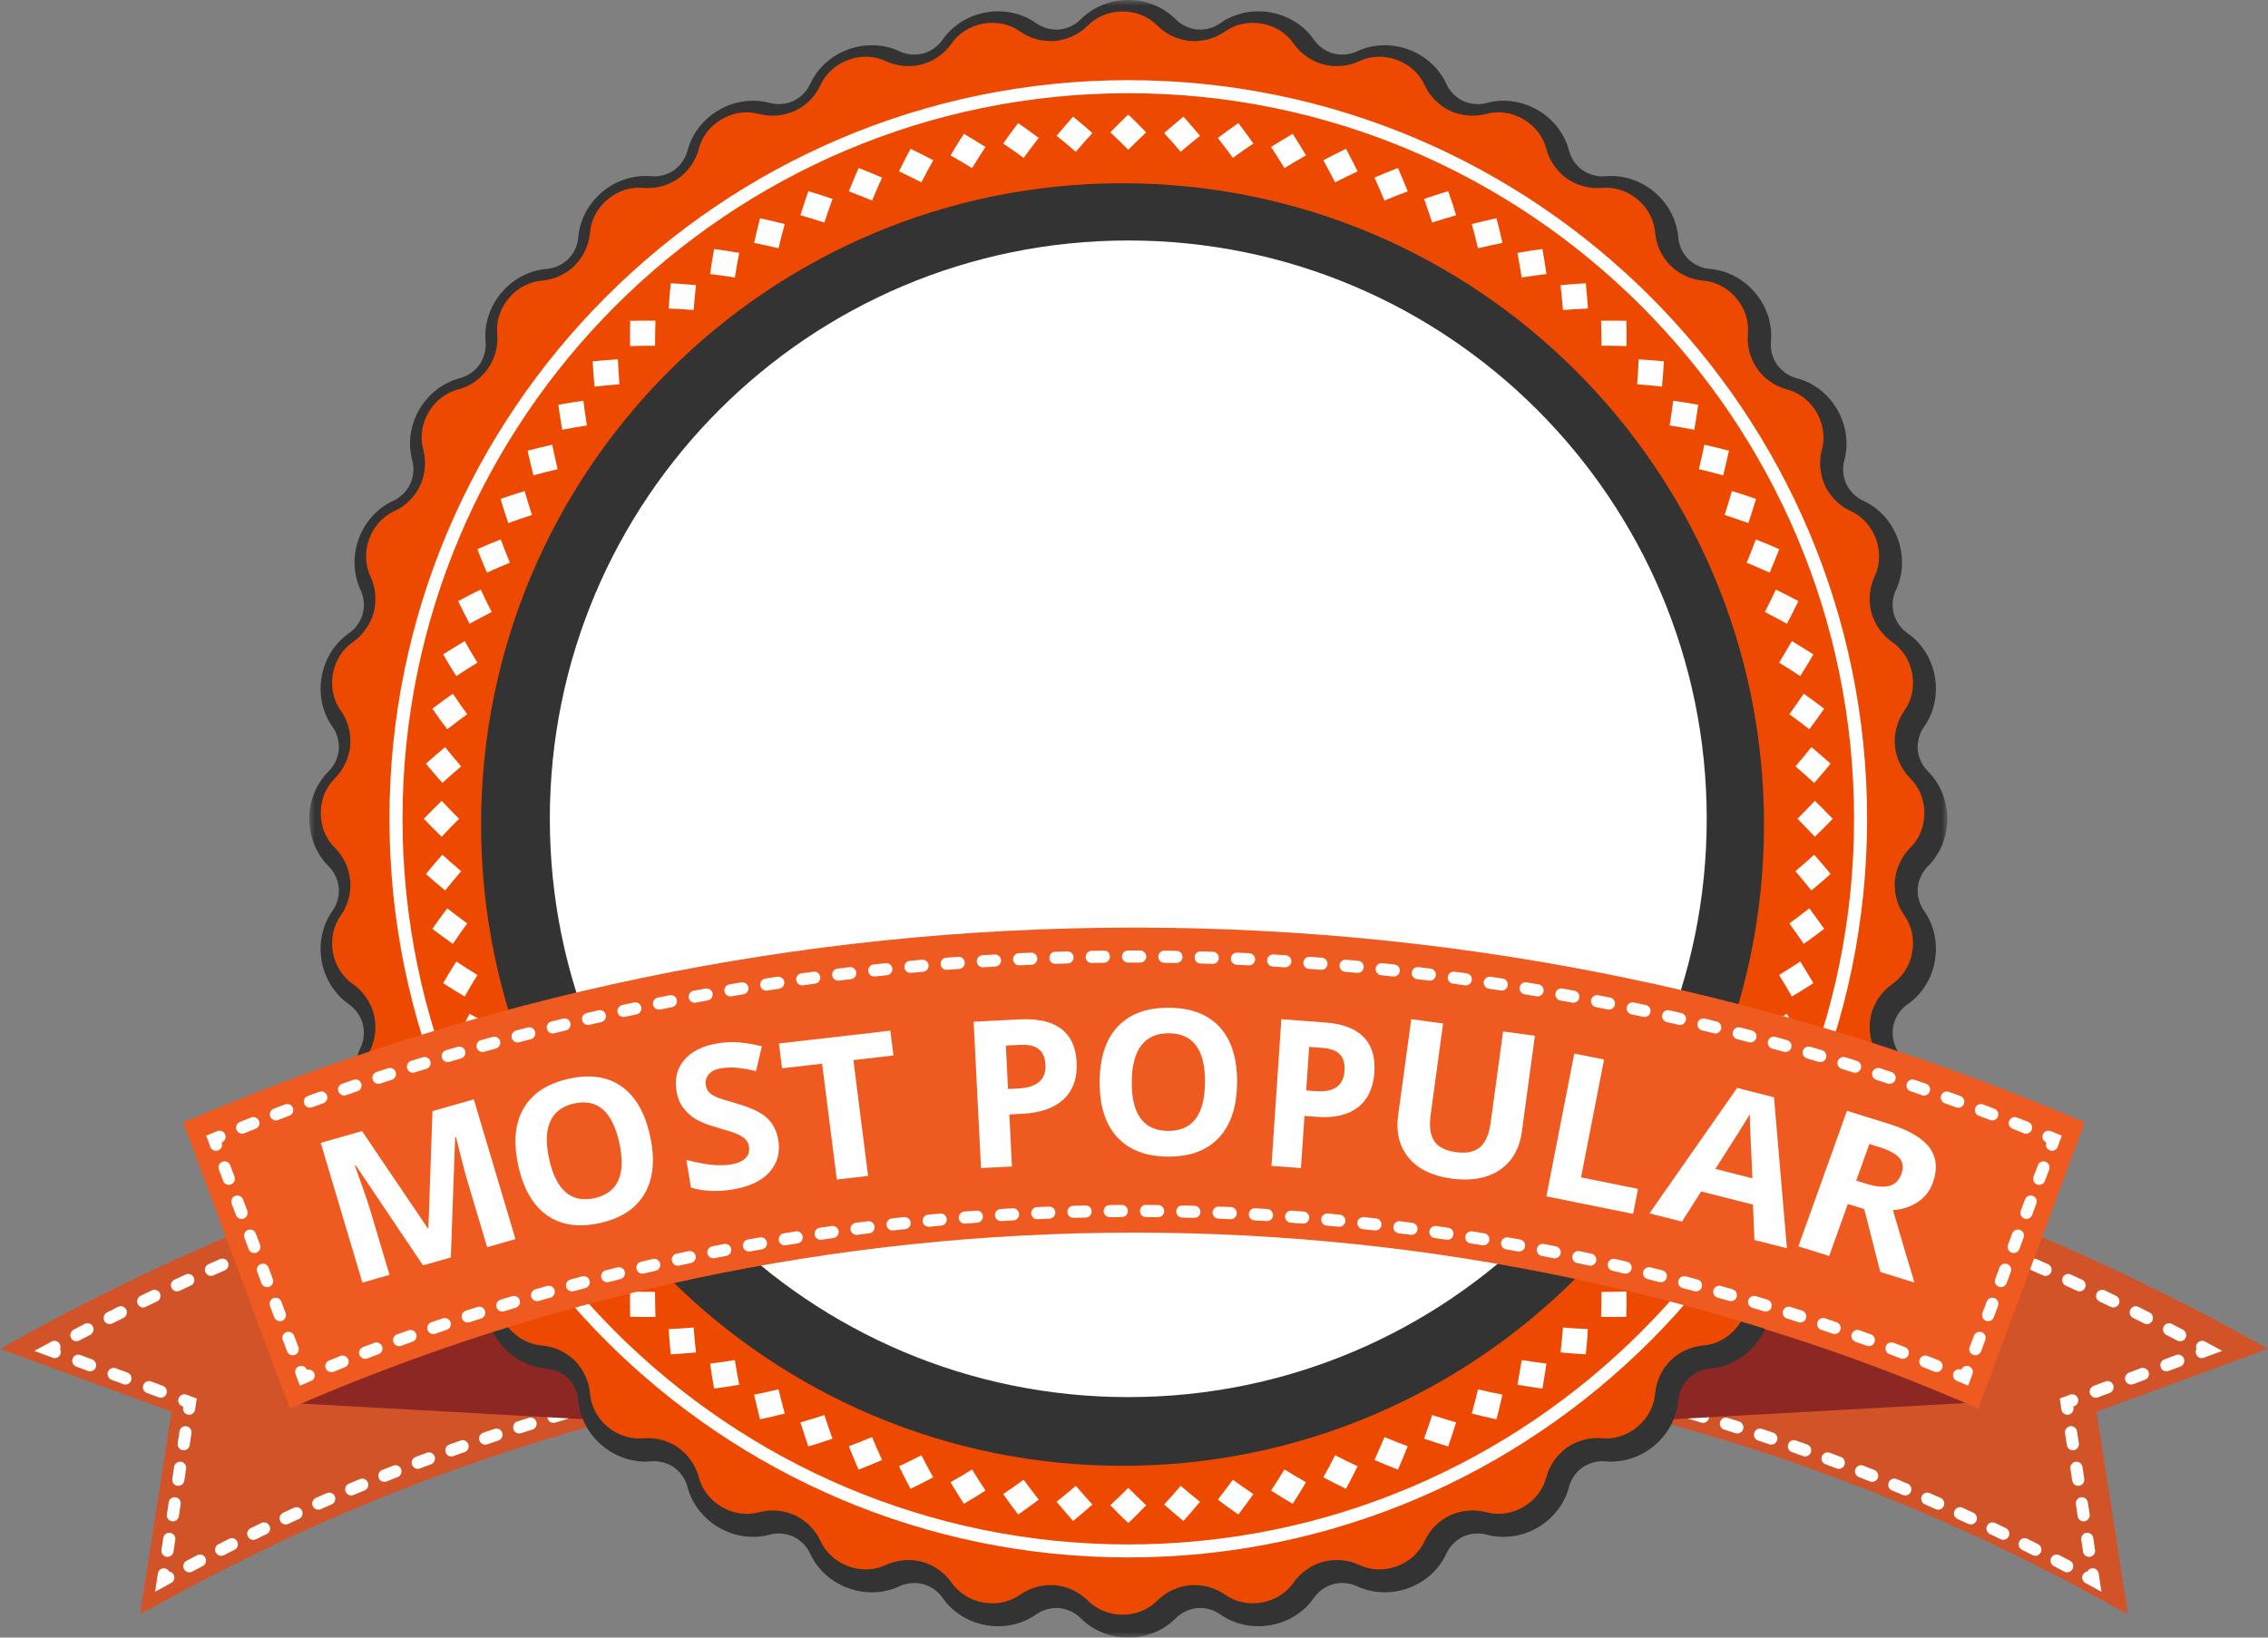
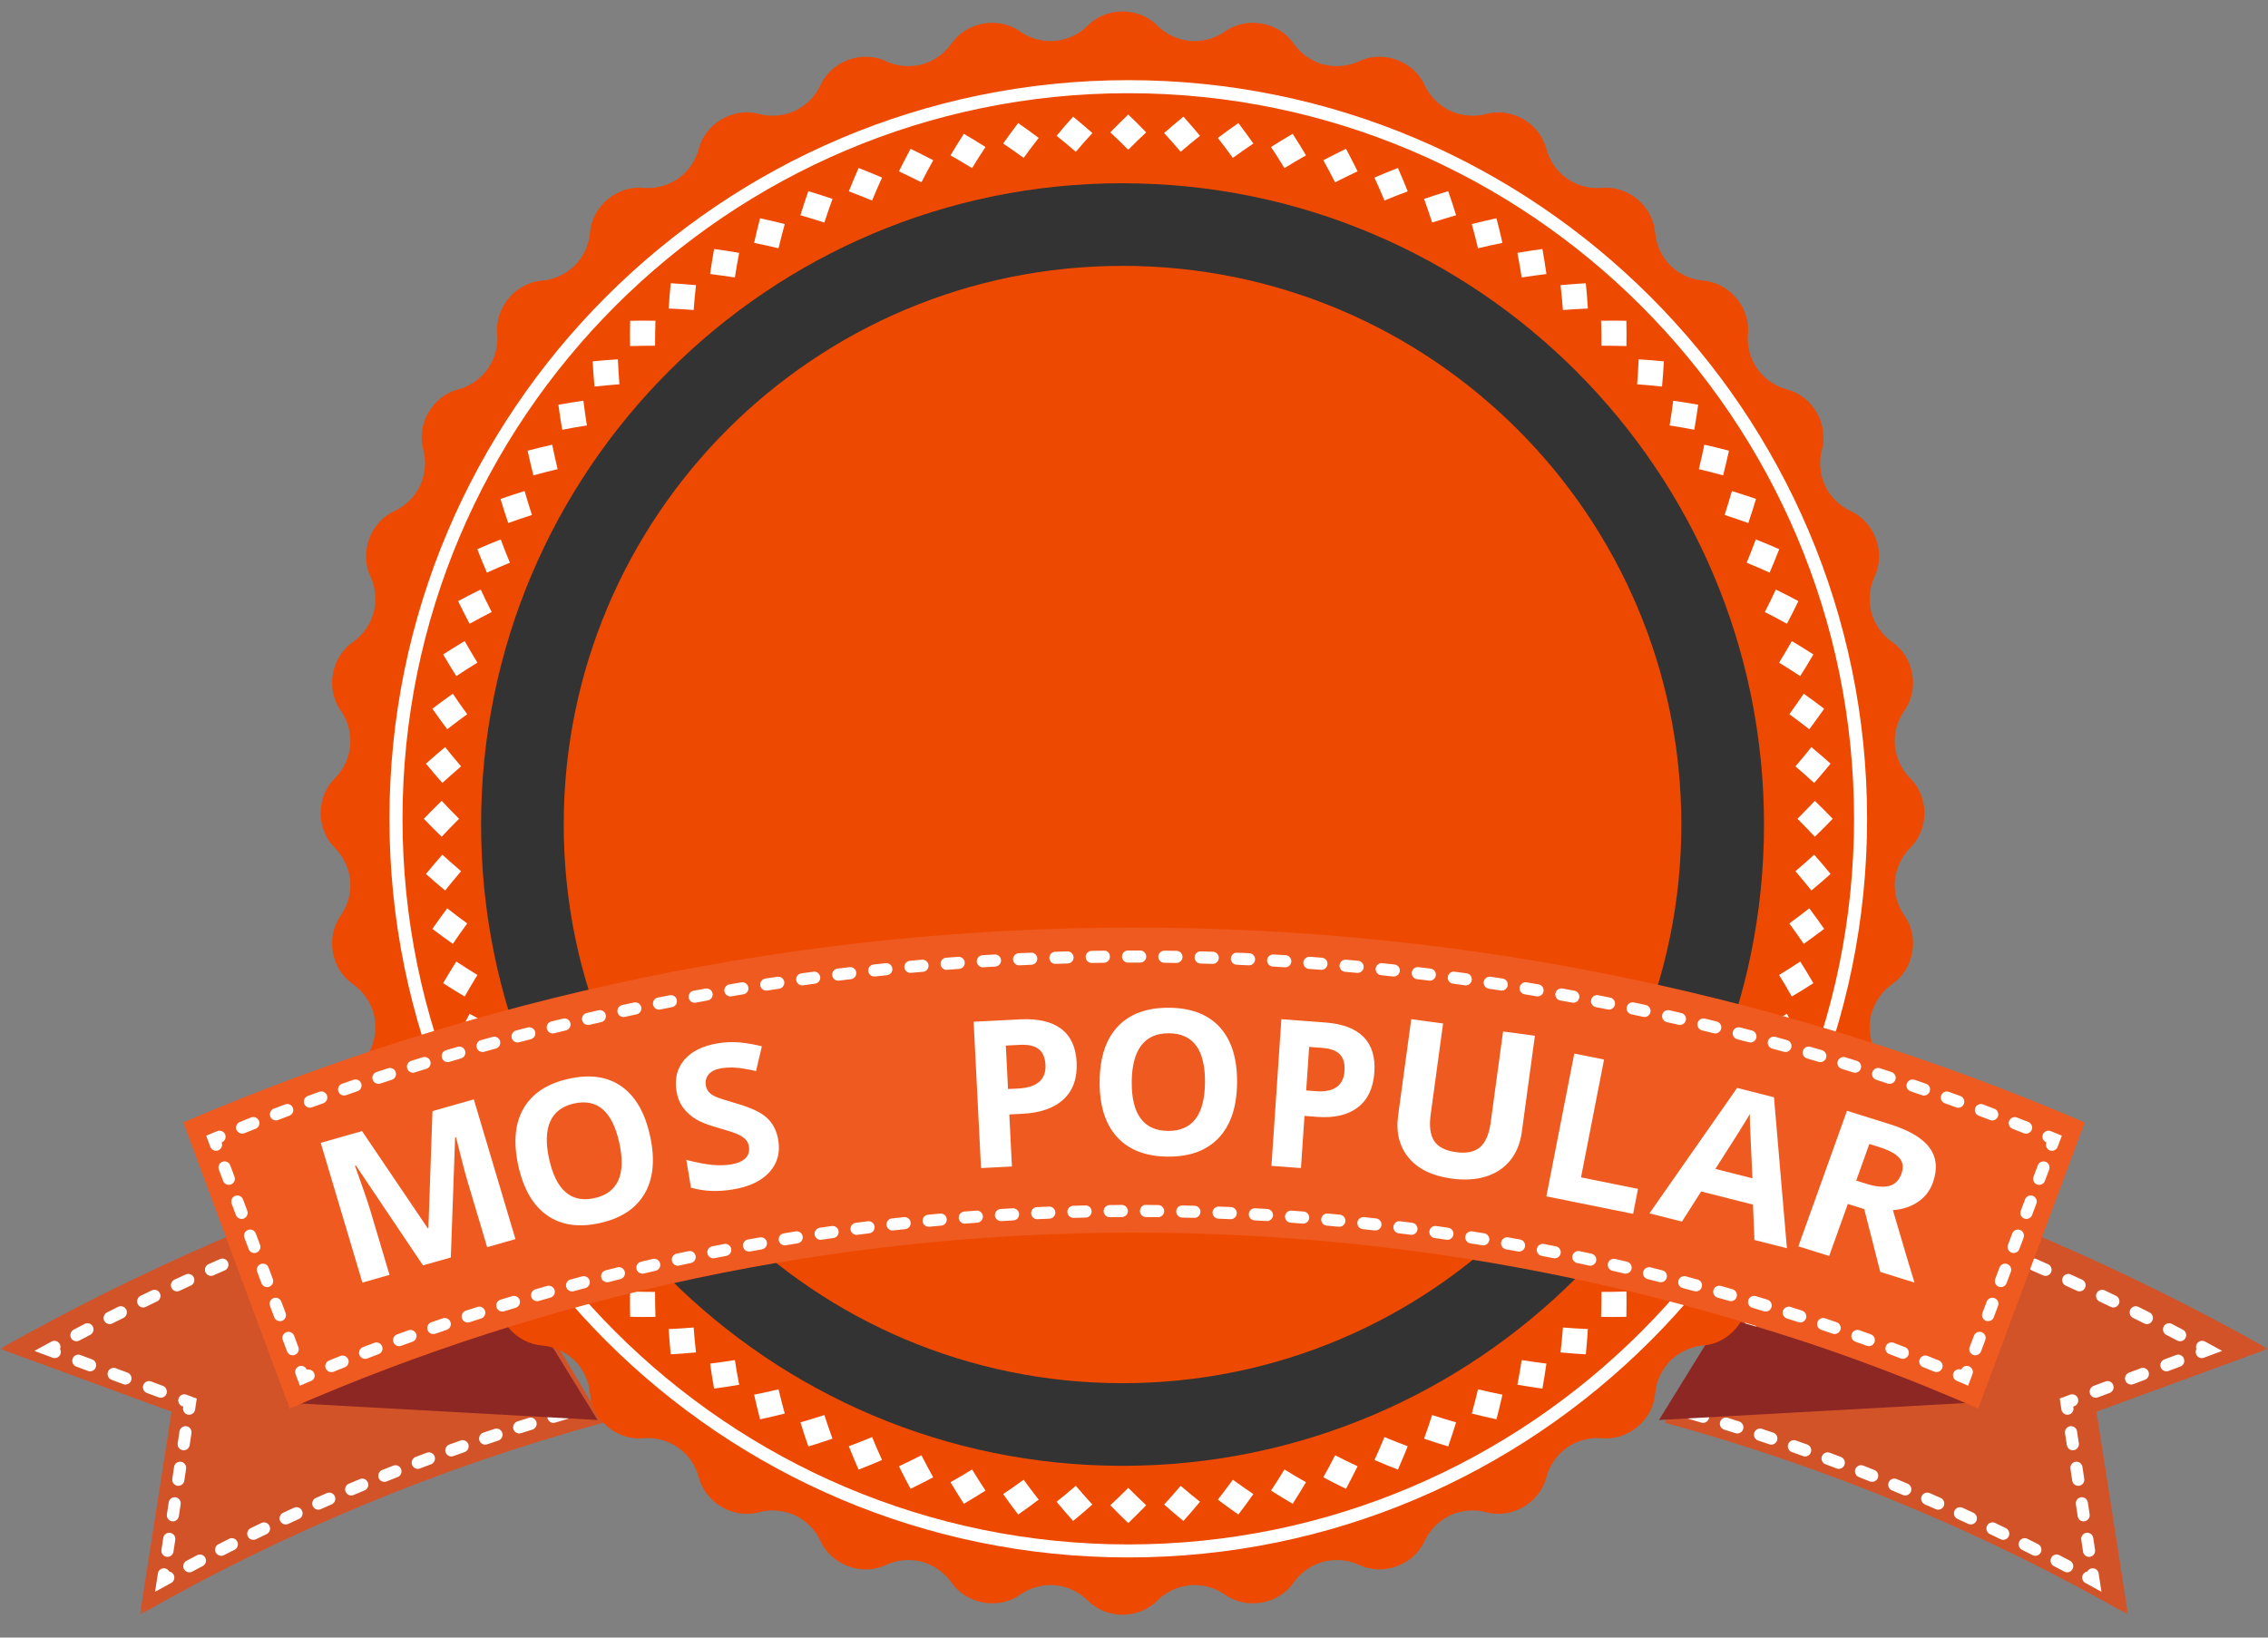
<svg xmlns="http://www.w3.org/2000/svg" xmlns:xlink="http://www.w3.org/1999/xlink" width="198px" height="143px" viewBox="0 0 198 143" version="1.1">
  <rect x="0" y="0" width="198" height="143" fill="#808080" stroke="none" />
  <title>Group 47</title>
  <defs>
    <polygon id="path-1" points="0 0 198 0 198 40 0 40" />
    <polygon id="path-3" points="0 0 143 0 143 143 0 143" />
  </defs>
  <g id="iOS-App" stroke="none" stroke-width="1" fill="none" fill-rule="evenodd">
    <g id="Group-47">
      <g id="Group-3" transform="translate(0, 101)">
        <mask id="mask-2" fill="white">
          <use xlink:href="#path-1" />
        </mask>
        <g id="Clip-2" />
        <path d="M52.679,23.235 C38.373,27.142 24.801,32.814 12.219,40 L14.975,22.273 L0,16.784 C12.2,9.897 25.197,4.25 38.816,0 L52.679,23.235 Z M145.324,23.235 C159.629,27.142 173.201,32.814 185.783,40 L183.027,22.273 L198.001,16.784 C185.8,9.897 172.807,4.25 159.185,0 L145.324,23.235 Z" id="Fill-1" fill="#D35329" mask="url(#mask-2)" />
      </g>
      <path d="M30.517,106.496 C30.575,106.496 30.638,106.49 30.696,106.468 L31.716,106.093 C31.99,105.993 32.134,105.688 32.038,105.409 C31.937,105.131 31.634,104.986 31.357,105.084 L30.335,105.458 C30.06,105.561 29.92,105.867 30.02,106.147 C30.094,106.362 30.299,106.496 30.517,106.496 L30.517,106.496 Z M31.422,129.158 L30.456,129.562 C30.188,129.669 30.06,129.986 30.172,130.26 C30.26,130.463 30.454,130.591 30.66,130.591 C30.73,130.591 30.798,130.577 30.863,130.55 L31.825,130.148 C32.096,130.036 32.223,129.723 32.113,129.448 C32.002,129.176 31.696,129.045 31.422,129.158 L31.422,129.158 Z M37.422,103 L36.516,103.296 L36.675,103.807 L36.729,103.918 L36.726,103.918 L36.902,104.3 L36.944,104.283 L36.996,104.377 C37.095,104.546 37.271,104.639 37.452,104.639 C37.543,104.639 37.638,104.617 37.722,104.564 C37.97,104.413 38.056,104.087 37.909,103.828 L37.422,103 Z M34.445,103.996 L33.415,104.351 C33.139,104.45 32.994,104.756 33.086,105.036 C33.164,105.258 33.368,105.396 33.589,105.396 C33.645,105.396 33.703,105.385 33.76,105.367 L34.785,105.01 C35.062,104.915 35.209,104.614 35.117,104.335 C35.024,104.052 34.723,103.902 34.445,103.996 L34.445,103.996 Z M37.265,126.856 L36.284,127.225 C36.011,127.331 35.872,127.639 35.975,127.916 C36.056,128.132 36.254,128.266 36.469,128.266 C36.531,128.266 36.595,128.256 36.659,128.231 L37.628,127.867 C37.901,127.763 38.043,127.458 37.944,127.176 C37.841,126.9 37.538,126.758 37.265,126.856 L37.265,126.856 Z M24.626,108.814 L25.633,108.411 C25.902,108.303 26.037,107.991 25.931,107.713 C25.822,107.443 25.515,107.307 25.244,107.417 L24.232,107.825 C23.96,107.932 23.83,108.244 23.94,108.522 C24.02,108.73 24.22,108.857 24.429,108.857 C24.496,108.857 24.561,108.842 24.626,108.814 L24.626,108.814 Z M25.669,131.658 L24.717,132.098 C24.452,132.224 24.335,132.539 24.457,132.812 C24.545,133.005 24.738,133.121 24.941,133.121 C25.015,133.121 25.088,133.108 25.159,133.073 L26.104,132.638 C26.371,132.518 26.489,132.199 26.371,131.93 C26.249,131.658 25.935,131.54 25.669,131.658 L25.669,131.658 Z M27.652,107.618 L28.663,107.225 C28.939,107.122 29.076,106.817 28.973,106.534 C28.872,106.259 28.566,106.12 28.292,106.224 L27.274,106.614 C27.002,106.72 26.864,107.031 26.97,107.307 C27.049,107.523 27.25,107.654 27.464,107.654 C27.528,107.654 27.591,107.639 27.652,107.618 L27.652,107.618 Z M28.534,130.384 L27.574,130.803 C27.309,130.922 27.186,131.24 27.303,131.509 C27.392,131.711 27.583,131.831 27.789,131.831 C27.858,131.831 27.933,131.815 28.001,131.785 L28.952,131.368 C29.221,131.25 29.348,130.936 29.228,130.661 C29.114,130.392 28.803,130.266 28.534,130.384 L28.534,130.384 Z M45.778,118.885 C45.874,118.885 45.962,118.863 46.05,118.813 C46.301,118.66 46.384,118.337 46.233,118.078 L45.678,117.129 C45.527,116.872 45.205,116.79 44.954,116.941 C44.7,117.094 44.618,117.422 44.766,117.675 L45.324,118.624 C45.418,118.793 45.599,118.885 45.778,118.885 L45.778,118.885 Z M46.165,123.81 L45.164,124.126 C44.89,124.214 44.733,124.52 44.821,124.797 C44.893,125.028 45.102,125.172 45.327,125.172 C45.378,125.172 45.433,125.167 45.484,125.149 L46.477,124.838 C46.756,124.749 46.913,124.448 46.828,124.164 C46.74,123.88 46.441,123.722 46.165,123.81 L46.165,123.81 Z M47.9,120.926 L47.343,119.977 C47.195,119.726 46.871,119.641 46.619,119.789 C46.369,119.943 46.284,120.27 46.432,120.525 L46.99,121.475 C47.089,121.644 47.262,121.738 47.443,121.738 C47.535,121.738 47.628,121.712 47.714,121.662 C47.965,121.514 48.049,121.184 47.9,120.926 L47.9,120.926 Z M22.824,132.99 L21.882,133.443 C21.62,133.575 21.504,133.895 21.634,134.163 C21.725,134.353 21.914,134.465 22.113,134.465 C22.189,134.462 22.265,134.45 22.34,134.414 L23.278,133.96 C23.543,133.833 23.655,133.513 23.528,133.247 C23.406,132.981 23.089,132.864 22.824,132.99 L22.824,132.99 Z M48.285,122.639 C48.068,122.767 47.98,123.023 48.044,123.251 C47.843,123.378 47.738,123.627 47.81,123.863 C47.877,124.097 48.086,124.248 48.318,124.248 C48.367,124.248 48.416,124.241 48.468,124.227 L49.627,123.88 L49.012,122.828 C48.86,122.571 48.539,122.484 48.285,122.639 L48.285,122.639 Z M44.015,114.279 C43.866,114.024 43.542,113.938 43.289,114.092 C43.037,114.242 42.955,114.57 43.104,114.825 L43.658,115.773 C43.757,115.944 43.933,116.037 44.112,116.037 C44.206,116.037 44.299,116.015 44.379,115.965 C44.636,115.812 44.717,115.487 44.569,115.232 L44.015,114.279 Z M40.684,108.582 C40.533,108.327 40.208,108.242 39.958,108.392 C39.705,108.543 39.623,108.871 39.769,109.126 L40.327,110.074 C40.426,110.245 40.602,110.34 40.781,110.34 C40.874,110.34 40.968,110.316 41.051,110.263 C41.304,110.115 41.387,109.784 41.238,109.529 L40.684,108.582 Z M40.209,125.79 L39.227,126.139 C38.949,126.238 38.81,126.546 38.904,126.823 C38.982,127.042 39.188,127.184 39.405,127.184 C39.464,127.178 39.523,127.17 39.579,127.151 L40.56,126.801 C40.836,126.706 40.983,126.396 40.886,126.117 C40.79,125.837 40.485,125.687 40.209,125.79 L40.209,125.79 Z M43.179,124.773 L42.187,125.105 C41.91,125.202 41.762,125.505 41.853,125.786 C41.929,126.008 42.134,126.148 42.355,126.148 C42.414,126.148 42.468,126.144 42.526,126.121 L43.512,125.792 C43.788,125.701 43.937,125.396 43.849,125.115 C43.755,124.835 43.455,124.679 43.179,124.773 L43.179,124.773 Z M42.447,113.19 C42.537,113.19 42.632,113.164 42.717,113.113 C42.967,112.963 43.052,112.635 42.903,112.379 L42.346,111.427 C42.198,111.176 41.874,111.09 41.623,111.244 C41.371,111.389 41.286,111.72 41.434,111.974 L41.99,112.924 C42.09,113.091 42.268,113.19 42.447,113.19 L42.447,113.19 Z M39.388,107.417 C39.637,107.264 39.721,106.935 39.575,106.681 L39.018,105.733 C38.869,105.477 38.543,105.394 38.292,105.546 C38.04,105.695 37.956,106.023 38.107,106.277 L38.663,107.225 C38.76,107.396 38.937,107.491 39.116,107.491 C39.207,107.491 39.302,107.468 39.388,107.417 L39.388,107.417 Z M34.331,127.984 L33.361,128.366 C33.089,128.475 32.958,128.786 33.065,129.064 C33.143,129.274 33.346,129.4 33.555,129.4 C33.621,129.4 33.686,129.388 33.752,129.362 L34.717,128.981 C34.99,128.875 35.124,128.564 35.018,128.287 C34.909,128.011 34.606,127.878 34.331,127.984 L34.331,127.984 Z M8.049,118.71 L7.019,118.323 C6.746,118.22 6.443,118.368 6.341,118.643 C6.238,118.92 6.38,119.228 6.652,119.331 L7.68,119.715 C7.742,119.738 7.803,119.748 7.866,119.748 C8.081,119.748 8.282,119.614 8.363,119.398 C8.463,119.121 8.322,118.813 8.049,118.71 L8.049,118.71 Z M9.809,115.566 L10.783,115.081 C11.041,114.948 11.15,114.629 11.022,114.361 C10.89,114.094 10.575,113.989 10.311,114.119 L9.336,114.607 C9.078,114.744 8.97,115.066 9.1,115.333 C9.193,115.519 9.381,115.625 9.575,115.625 C9.651,115.625 9.736,115.605 9.809,115.566 L9.809,115.566 Z M11.135,119.863 L10.104,119.479 C9.835,119.377 9.527,119.517 9.426,119.795 C9.324,120.073 9.465,120.382 9.736,120.485 L10.766,120.872 C10.828,120.89 10.887,120.905 10.95,120.905 C11.168,120.902 11.368,120.77 11.447,120.554 C11.546,120.274 11.408,119.966 11.135,119.863 L11.135,119.863 Z M6.673,117.124 C6.753,117.124 6.837,117.108 6.916,117.065 L7.878,116.562 C8.136,116.427 8.239,116.101 8.106,115.841 C7.972,115.578 7.655,115.471 7.394,115.605 L6.425,116.115 C6.17,116.251 6.068,116.579 6.202,116.839 C6.295,117.021 6.482,117.124 6.673,117.124 L6.673,117.124 Z M12.725,114.119 L13.708,113.645 C13.972,113.522 14.085,113.203 13.961,112.936 C13.834,112.664 13.516,112.552 13.254,112.68 L12.273,113.153 C12.009,113.28 11.898,113.599 12.024,113.87 C12.113,114.062 12.303,114.175 12.501,114.175 C12.577,114.175 12.655,114.154 12.725,114.119 L12.725,114.119 Z M17.032,123.089 L17.177,122.125 L16.277,121.789 C16.002,121.686 15.696,121.828 15.595,122.103 C15.493,122.38 15.634,122.693 15.908,122.794 L15.999,122.828 L15.986,122.924 C15.94,123.214 16.138,123.491 16.426,123.533 C16.455,123.536 16.483,123.539 16.508,123.539 C16.765,123.539 16.991,123.354 17.032,123.089 L17.032,123.089 Z M15.671,124.992 L15.514,126.026 C15.468,126.319 15.665,126.593 15.956,126.637 C15.984,126.641 16.01,126.644 16.037,126.644 C16.293,126.644 16.52,126.454 16.558,126.192 L16.714,125.157 C16.762,124.865 16.564,124.59 16.274,124.542 C15.986,124.496 15.714,124.699 15.671,124.992 L15.671,124.992 Z M15.448,112.766 C15.522,112.766 15.602,112.754 15.671,112.718 L16.655,112.262 C16.923,112.141 17.041,111.825 16.919,111.556 C16.8,111.287 16.486,111.166 16.217,111.29 L15.229,111.746 C14.962,111.87 14.845,112.187 14.971,112.457 C15.059,112.653 15.245,112.766 15.448,112.766 L15.448,112.766 Z M5.216,117.365 C5.075,117.105 4.754,117.005 4.5,117.147 L3,117.965 L4.597,118.56 C4.656,118.584 4.718,118.594 4.78,118.594 C4.995,118.594 5.199,118.461 5.275,118.243 C5.331,118.095 5.316,117.934 5.244,117.805 C5.298,117.667 5.292,117.504 5.216,117.365 L5.216,117.365 Z M14.856,133.852 C14.566,133.805 14.297,134.007 14.253,134.296 L14.094,135.334 C14.049,135.626 14.25,135.901 14.536,135.944 C14.566,135.945 14.591,135.95 14.621,135.95 C14.878,135.95 15.105,135.759 15.144,135.498 L15.301,134.462 C15.344,134.169 15.147,133.897 14.856,133.852 L14.856,133.852 Z M17.21,135.805 L16.284,136.293 C16.025,136.427 15.926,136.754 16.06,137.014 C16.155,137.198 16.341,137.301 16.531,137.301 C16.613,137.301 16.698,137.286 16.774,137.242 L17.694,136.754 C17.955,136.618 18.058,136.299 17.924,136.033 C17.788,135.771 17.468,135.667 17.21,135.805 L17.21,135.805 Z M20.005,134.372 L19.07,134.846 C18.811,134.976 18.703,135.298 18.833,135.563 C18.928,135.752 19.117,135.859 19.308,135.859 C19.385,135.859 19.469,135.839 19.544,135.801 L20.474,135.334 C20.736,135.2 20.842,134.882 20.714,134.616 C20.584,134.35 20.268,134.24 20.005,134.372 L20.005,134.372 Z M16.246,128.257 C16.287,127.965 16.092,127.69 15.802,127.648 C15.514,127.601 15.242,127.802 15.198,128.095 L15.044,129.131 C14.995,129.421 15.196,129.696 15.483,129.742 C15.513,129.746 15.538,129.746 15.563,129.746 C15.823,129.746 16.046,129.559 16.09,129.293 L16.246,128.257 Z M19.903,110.228 C19.787,109.953 19.475,109.831 19.206,109.949 L18.207,110.39 C17.939,110.505 17.821,110.824 17.936,111.096 C18.024,111.296 18.218,111.415 18.422,111.415 C18.493,111.415 18.564,111.403 18.631,111.371 L19.627,110.931 C19.893,110.813 20.017,110.499 19.903,110.228 L19.903,110.228 Z M15.329,130.747 C15.041,130.706 14.769,130.904 14.729,131.196 L14.571,132.23 C14.526,132.524 14.72,132.796 15.014,132.843 C15.041,132.848 15.066,132.852 15.09,132.852 C15.348,132.852 15.574,132.659 15.614,132.393 L15.771,131.36 C15.816,131.069 15.619,130.794 15.329,130.747 L15.329,130.747 Z M14.038,122.055 C14.25,122.055 14.453,121.924 14.533,121.707 C14.632,121.428 14.491,121.122 14.221,121.018 L13.192,120.633 C12.916,120.528 12.612,120.67 12.512,120.952 C12.409,121.227 12.548,121.534 12.822,121.638 L13.854,122.022 C13.912,122.048 13.975,122.058 14.038,122.055 L14.038,122.055 Z M14.769,137.227 C14.694,137.082 14.556,136.979 14.387,136.955 C14.094,136.905 13.827,137.111 13.784,137.402 L13.537,139 L14.942,138.228 C15.198,138.087 15.295,137.764 15.156,137.504 C15.074,137.346 14.929,137.253 14.769,137.227 L14.769,137.227 Z M22.616,109.648 C22.891,109.535 23.019,109.219 22.907,108.945 C22.794,108.671 22.483,108.543 22.213,108.656 L21.208,109.081 C20.94,109.196 20.813,109.507 20.926,109.784 C21.008,109.988 21.207,110.111 21.416,110.111 C21.483,110.111 21.555,110.101 21.622,110.067 L22.616,109.648 Z M178.79,110.39 L177.794,109.949 C177.524,109.826 177.212,109.953 177.095,110.228 C176.98,110.497 177.104,110.813 177.37,110.931 L178.364,111.371 C178.431,111.397 178.506,111.415 178.578,111.415 C178.784,111.415 178.976,111.296 179.066,111.096 C179.179,110.824 179.058,110.505 178.79,110.39 L178.79,110.39 Z M177.928,134.842 L176.994,134.372 C176.729,134.24 176.413,134.35 176.286,134.616 C176.155,134.875 176.262,135.2 176.523,135.334 L177.452,135.801 C177.531,135.836 177.609,135.859 177.688,135.859 C177.88,135.859 178.073,135.747 178.163,135.563 C178.292,135.298 178.188,134.976 177.928,134.842 L177.928,134.842 Z M180.714,136.288 L179.788,135.805 C179.527,135.664 179.211,135.77 179.075,136.033 C178.942,136.293 179.04,136.618 179.303,136.754 L180.223,137.237 C180.301,137.278 180.383,137.301 180.466,137.301 C180.66,137.301 180.841,137.195 180.935,137.014 C181.074,136.751 180.974,136.427 180.714,136.288 L180.714,136.288 Z M175.79,109.081 L174.784,108.656 C174.517,108.543 174.205,108.671 174.093,108.945 C173.981,109.219 174.111,109.535 174.381,109.648 L175.378,110.067 C175.447,110.101 175.514,110.111 175.586,110.111 C175.79,110.111 175.987,109.991 176.071,109.784 C176.184,109.507 176.059,109.196 175.79,109.081 L175.79,109.081 Z M172.277,132.098 L171.325,131.658 C171.058,131.54 170.749,131.658 170.629,131.93 C170.51,132.199 170.626,132.518 170.893,132.638 L171.838,133.073 C171.91,133.108 171.983,133.121 172.058,133.121 C172.258,133.121 172.45,133.005 172.542,132.812 C172.661,132.539 172.543,132.224 172.277,132.098 L172.277,132.098 Z M175.117,133.443 L174.175,132.99 C173.905,132.864 173.593,132.978 173.469,133.245 C173.343,133.513 173.457,133.833 173.722,133.96 L174.66,134.411 C174.732,134.45 174.809,134.462 174.887,134.462 C175.084,134.462 175.271,134.353 175.365,134.163 C175.489,133.895 175.378,133.572 175.117,133.443 L175.117,133.443 Z M172.767,107.825 L171.756,107.417 C171.485,107.307 171.174,107.443 171.069,107.713 C170.962,107.991 171.096,108.303 171.365,108.411 L172.37,108.814 C172.44,108.842 172.504,108.857 172.57,108.857 C172.78,108.857 172.976,108.73 173.066,108.522 C173.173,108.244 173.04,107.932 172.767,107.825 L172.767,107.825 Z M181.519,129.738 C181.805,129.696 182.001,129.421 181.956,129.131 L181.801,128.095 C181.755,127.802 181.486,127.601 181.193,127.648 C180.907,127.69 180.708,127.965 180.751,128.257 L180.91,129.293 C180.951,129.559 181.177,129.746 181.432,129.746 C181.461,129.746 181.489,129.746 181.519,129.738 L181.519,129.738 Z M192.501,117.147 C192.243,117.005 191.92,117.105 191.781,117.365 C191.707,117.504 191.701,117.667 191.75,117.805 C191.68,117.934 191.665,118.095 191.726,118.243 C191.802,118.461 192.002,118.594 192.222,118.594 C192.279,118.594 192.341,118.584 192.4,118.56 L194,117.965 L192.501,117.147 Z M187.661,114.607 L186.686,114.119 C186.428,113.989 186.107,114.098 185.978,114.363 C185.848,114.629 185.956,114.952 186.214,115.081 L187.189,115.566 C187.265,115.605 187.346,115.629 187.426,115.629 C187.619,115.629 187.804,115.519 187.897,115.333 C188.028,115.066 187.925,114.744 187.661,114.607 L187.661,114.607 Z M189.979,118.323 L188.949,118.71 C188.675,118.813 188.533,119.121 188.637,119.398 C188.715,119.614 188.918,119.748 189.134,119.748 C189.194,119.748 189.257,119.738 189.317,119.715 L190.347,119.331 C190.62,119.228 190.762,118.92 190.659,118.643 C190.56,118.365 190.254,118.22 189.979,118.323 L189.979,118.323 Z M169.727,106.614 L168.706,106.224 C168.434,106.123 168.128,106.259 168.025,106.534 C167.924,106.817 168.063,107.122 168.334,107.225 L169.35,107.618 C169.409,107.639 169.474,107.654 169.536,107.654 C169.75,107.654 169.947,107.523 170.029,107.307 C170.133,107.031 169.996,106.723 169.727,106.614 L169.727,106.614 Z M190.574,116.115 L189.605,115.608 C189.342,115.471 189.024,115.578 188.893,115.841 C188.757,116.101 188.861,116.427 189.119,116.562 L190.081,117.065 C190.16,117.108 190.242,117.124 190.327,117.124 C190.518,117.124 190.699,117.021 190.798,116.842 C190.935,116.579 190.832,116.254 190.574,116.115 L190.574,116.115 Z M184.729,113.153 L183.746,112.68 C183.482,112.552 183.166,112.67 183.039,112.936 C182.915,113.203 183.028,113.522 183.289,113.651 L184.269,114.119 C184.345,114.154 184.423,114.175 184.5,114.175 C184.696,114.175 184.884,114.062 184.978,113.87 C185.102,113.599 184.988,113.283 184.729,113.153 L184.729,113.153 Z M182.61,136.955 C182.441,136.979 182.303,137.085 182.231,137.227 C182.068,137.253 181.925,137.346 181.843,137.504 C181.704,137.764 181.801,138.087 182.058,138.228 L183.46,139 L183.216,137.402 C183.174,137.107 182.901,136.909 182.61,136.955 L182.61,136.955 Z M182.377,135.95 C182.404,135.95 182.432,135.945 182.459,135.944 C182.747,135.901 182.948,135.626 182.9,135.334 L182.746,134.296 C182.701,134.007 182.432,133.808 182.138,133.852 C181.85,133.895 181.655,134.169 181.699,134.462 L181.855,135.498 C181.894,135.759 182.119,135.95 182.377,135.95 L182.377,135.95 Z M183.809,120.633 L182.782,121.018 C182.506,121.122 182.365,121.428 182.462,121.707 C182.543,121.924 182.747,122.055 182.964,122.055 C183.025,122.055 183.085,122.048 183.145,122.022 L184.176,121.638 C184.449,121.534 184.588,121.23 184.488,120.952 C184.387,120.67 184.081,120.528 183.809,120.633 L183.809,120.633 Z M186.892,119.479 L185.865,119.863 C185.59,119.966 185.45,120.274 185.55,120.554 C185.627,120.767 185.833,120.902 186.047,120.902 C186.107,120.902 186.169,120.89 186.232,120.872 L187.259,120.485 C187.532,120.382 187.674,120.073 187.573,119.795 C187.473,119.517 187.164,119.377 186.892,119.479 L186.892,119.479 Z M181.985,132.843 C182.276,132.796 182.471,132.524 182.428,132.23 L182.271,131.196 C182.226,130.902 181.958,130.706 181.67,130.747 C181.38,130.794 181.181,131.069 181.228,131.36 L181.384,132.393 C181.422,132.659 181.647,132.852 181.905,132.852 C181.932,132.852 181.958,132.848 181.985,132.843 L181.985,132.843 Z M166.538,129.559 L165.574,129.154 C165.307,129.045 164.995,129.176 164.884,129.448 C164.774,129.723 164.905,130.036 165.171,130.148 L166.134,130.55 C166.201,130.577 166.268,130.588 166.34,130.588 C166.543,130.588 166.74,130.463 166.825,130.26 C166.935,129.986 166.81,129.669 166.538,129.559 L166.538,129.559 Z M151.83,124.126 L150.834,123.81 C150.552,123.722 150.256,123.88 150.169,124.164 C150.084,124.448 150.24,124.749 150.522,124.838 L151.51,125.149 C151.564,125.167 151.619,125.172 151.671,125.172 C151.895,125.172 152.107,125.028 152.179,124.797 C152.263,124.514 152.107,124.214 151.83,124.126 L151.83,124.126 Z M153.897,114.828 C154.045,114.57 153.963,114.245 153.709,114.092 C153.458,113.938 153.133,114.024 152.987,114.279 L152.43,115.229 C152.28,115.483 152.364,115.812 152.612,115.965 C152.701,116.015 152.793,116.037 152.887,116.037 C153.066,116.037 153.24,115.944 153.34,115.777 L153.897,114.828 Z M150.378,119.789 C150.126,119.638 149.805,119.721 149.656,119.977 L149.099,120.926 C148.951,121.184 149.033,121.514 149.284,121.662 C149.369,121.712 149.463,121.738 149.554,121.738 C149.735,121.738 149.91,121.644 150.013,121.475 L150.565,120.525 C150.713,120.27 150.631,119.943 150.378,119.789 L150.378,119.789 Z M154.811,125.105 L153.82,124.773 C153.542,124.679 153.24,124.835 153.151,125.115 C153.057,125.396 153.212,125.701 153.487,125.792 L154.471,126.121 C154.529,126.144 154.587,126.148 154.642,126.148 C154.862,126.148 155.068,126.008 155.141,125.786 C155.237,125.505 155.086,125.202 154.811,125.105 L154.811,125.105 Z M152.048,116.941 C151.792,116.79 151.468,116.872 151.319,117.129 L150.764,118.077 C150.617,118.337 150.699,118.66 150.952,118.813 C151.035,118.863 151.128,118.885 151.222,118.885 C151.4,118.885 151.576,118.793 151.674,118.624 L152.234,117.675 C152.382,117.422 152.297,117.094 152.048,116.941 L152.048,116.941 Z M180.726,124.542 C180.436,124.59 180.235,124.865 180.281,125.157 L180.439,126.188 C180.48,126.454 180.705,126.644 180.96,126.644 C180.987,126.644 181.016,126.641 181.043,126.637 C181.331,126.593 181.529,126.319 181.486,126.026 L181.328,124.992 C181.284,124.699 181.017,124.501 180.726,124.542 L180.726,124.542 Z M180.49,123.539 C180.517,123.539 180.545,123.539 180.569,123.533 C180.859,123.491 181.059,123.219 181.016,122.924 L180.998,122.828 L181.092,122.794 C181.364,122.69 181.502,122.383 181.401,122.103 C181.304,121.827 180.996,121.686 180.725,121.789 L179.818,122.125 L179.966,123.089 C180.009,123.354 180.232,123.539 180.49,123.539 L180.49,123.539 Z M169.424,130.803 L168.464,130.384 C168.193,130.266 167.883,130.392 167.764,130.661 C167.654,130.936 167.776,131.25 168.045,131.368 L168.997,131.785 C169.066,131.815 169.138,131.831 169.209,131.831 C169.415,131.831 169.606,131.711 169.693,131.509 C169.808,131.235 169.688,130.922 169.424,130.803 L169.424,130.803 Z M148.953,123.251 C149.017,123.023 148.927,122.767 148.714,122.639 C148.46,122.484 148.139,122.575 147.991,122.828 L147.367,123.88 L148.533,124.227 C148.584,124.241 148.633,124.248 148.685,124.248 C148.911,124.248 149.121,124.097 149.189,123.863 C149.26,123.623 149.156,123.378 148.953,123.251 L148.953,123.251 Z M180.342,112.266 L181.328,112.718 C181.401,112.754 181.477,112.766 181.549,112.766 C181.75,112.766 181.941,112.653 182.028,112.46 C182.153,112.187 182.037,111.87 181.771,111.746 L180.778,111.29 C180.516,111.166 180.199,111.287 180.081,111.556 C179.957,111.825 180.08,112.144 180.342,112.266 L180.342,112.266 Z M162.215,105.01 L163.236,105.367 C163.296,105.385 163.355,105.396 163.414,105.396 C163.632,105.396 163.835,105.258 163.912,105.036 C164.009,104.759 163.861,104.45 163.585,104.356 L162.552,103.998 C162.276,103.898 161.974,104.052 161.883,104.335 C161.786,104.614 161.937,104.918 162.215,105.01 L162.215,105.01 Z M155.374,111.238 C155.123,111.09 154.801,111.176 154.651,111.427 L154.097,112.379 C153.947,112.635 154.03,112.963 154.28,113.113 C154.368,113.164 154.46,113.19 154.553,113.19 C154.73,113.19 154.91,113.091 155.005,112.924 L155.561,111.974 C155.71,111.72 155.629,111.389 155.374,111.238 L155.374,111.238 Z M166.664,105.458 L165.64,105.084 C165.366,104.986 165.06,105.131 164.962,105.409 C164.865,105.688 165.008,105.993 165.283,106.093 L166.305,106.465 C166.361,106.49 166.42,106.496 166.486,106.496 C166.701,106.496 166.903,106.362 166.982,106.147 C167.079,105.867 166.94,105.561 166.664,105.458 L166.664,105.458 Z M163.637,128.366 L162.666,127.981 C162.394,127.873 162.086,128.011 161.977,128.287 C161.876,128.564 162.007,128.872 162.282,128.981 L163.248,129.362 C163.311,129.388 163.378,129.4 163.44,129.4 C163.652,129.4 163.849,129.274 163.936,129.064 C164.044,128.786 163.909,128.475 163.637,128.366 L163.637,128.366 Z M160.716,127.225 L159.735,126.856 C159.459,126.755 159.157,126.9 159.054,127.176 C158.953,127.451 159.094,127.763 159.369,127.863 L160.343,128.231 C160.404,128.256 160.463,128.266 160.525,128.266 C160.743,128.266 160.944,128.132 161.025,127.916 C161.126,127.639 160.986,127.331 160.716,127.225 L160.716,127.225 Z M156.671,110.074 L157.228,109.126 C157.376,108.871 157.292,108.543 157.042,108.392 C156.789,108.242 156.465,108.327 156.316,108.582 L155.761,109.529 C155.614,109.784 155.696,110.115 155.947,110.263 C156.031,110.312 156.125,110.34 156.214,110.34 C156.398,110.34 156.571,110.245 156.671,110.074 L156.671,110.074 Z M157.772,126.139 L156.786,125.79 C156.509,125.687 156.207,125.837 156.111,126.117 C156.017,126.396 156.162,126.706 156.435,126.801 L157.418,127.151 C157.475,127.17 157.536,127.184 157.591,127.184 C157.813,127.178 158.015,127.042 158.093,126.823 C158.19,126.545 158.046,126.238 157.772,126.139 L157.772,126.139 Z M159.277,104.564 C159.363,104.617 159.456,104.639 159.547,104.639 C159.727,104.639 159.904,104.546 160.002,104.377 L160.056,104.283 L160.156,104.318 C160.434,104.413 160.734,104.258 160.822,103.978 C160.911,103.694 160.764,103.393 160.484,103.301 L159.575,103 L159.09,103.828 C158.944,104.087 159.023,104.413 159.277,104.564 L159.277,104.564 Z M158.703,105.546 C158.452,105.39 158.133,105.474 157.984,105.733 L157.427,106.681 C157.276,106.935 157.361,107.264 157.61,107.417 C157.697,107.464 157.79,107.491 157.882,107.491 C158.06,107.491 158.237,107.396 158.337,107.225 L158.894,106.277 C159.041,106.023 158.957,105.695 158.703,105.546 L158.703,105.546 Z" id="Fill-4" fill="#FFFFFF" />
      <path d="M46.616,115 L52.172,124 L25,122.493 C31.992,119.583 39.207,117.077 46.616,115 M150.385,115 L144.831,124 L172,122.493 C165.011,119.583 157.793,117.077 150.385,115" id="Fill-6" fill="#8C2724" />
      <g id="Group-10" transform="translate(27, 0)">
        <mask id="mask-4" fill="white">
          <use xlink:href="#path-3" />
        </mask>
        <g id="Clip-9" />
-         <path d="M120.383,22.616 C120.895,23.109 121.552,23.422 122.26,23.482 C123.81,23.607 125.234,24.384 126.231,25.571 C127.23,26.754 127.752,28.293 127.607,29.84 C127.54,30.55 127.741,31.252 128.136,31.842 C128.56,32.416 129.149,32.838 129.837,33.02 C131.343,33.409 132.616,34.424 133.39,35.758 C134.168,37.095 134.417,38.708 134.01,40.203 C133.825,40.894 133.896,41.618 134.186,42.269 C134.497,42.906 135.011,43.428 135.66,43.723 C137.076,44.374 138.151,45.592 138.683,47.047 C139.209,48.495 139.179,50.13 138.516,51.531 C138.21,52.178 138.154,52.904 138.327,53.599 C138.525,54.283 138.942,54.884 139.522,55.289 C140.803,56.175 141.651,57.561 141.916,59.089 C142.185,60.613 141.869,62.209 140.967,63.475 C140.557,64.058 140.373,64.761 140.42,65.472 C140.496,66.179 140.798,66.844 141.305,67.346 C142.408,68.439 143,69.952 143,71.498 C143,73.045 142.405,74.561 141.305,75.649 C140.798,76.155 140.497,76.818 140.424,77.525 C140.373,78.236 140.557,78.941 140.967,79.524 C141.872,80.789 142.185,82.386 141.916,83.911 C141.651,85.436 140.803,86.825 139.528,87.706 C138.942,88.114 138.525,88.717 138.327,89.404 C138.154,90.096 138.21,90.822 138.515,91.469 C139.179,92.87 139.209,94.502 138.683,95.951 C138.151,97.407 137.076,98.625 135.66,99.274 C135.011,99.572 134.497,100.091 134.186,100.729 C133.896,101.38 133.825,102.105 134.01,102.793 C134.417,104.289 134.168,105.902 133.39,107.239 C132.616,108.58 131.343,109.588 129.837,109.98 C129.149,110.162 128.56,110.584 128.136,111.158 C127.741,111.745 127.54,112.452 127.607,113.158 C127.747,114.706 127.23,116.244 126.231,117.426 C125.237,118.613 123.81,119.391 122.265,119.519 C121.552,119.574 120.895,119.892 120.383,120.384 C119.89,120.898 119.575,121.549 119.516,122.262 C119.392,123.811 118.612,125.234 117.427,126.233 C116.245,127.227 114.705,127.749 113.159,127.611 C112.448,127.542 111.749,127.742 111.157,128.135 C110.581,128.557 110.16,129.152 109.98,129.839 C109.589,131.343 108.577,132.613 107.24,133.39 C105.904,134.168 104.293,134.417 102.792,134.01 C102.105,133.825 101.379,133.897 100.727,134.183 C100.088,134.504 99.573,135.01 99.272,135.66 C98.625,137.074 97.409,138.153 95.954,138.678 C94.502,139.211 92.868,139.174 91.47,138.515 C90.82,138.212 90.094,138.157 89.402,138.327 C88.717,138.527 88.119,138.94 87.71,139.526 C86.822,140.805 85.439,141.652 83.912,141.915 C82.386,142.185 80.794,141.866 79.522,140.97 C78.942,140.556 78.234,140.372 77.526,140.422 C76.818,140.493 76.156,140.799 75.651,141.306 C74.558,142.406 73.05,143.001 71.499,143.001 C69.949,143.001 68.439,142.406 67.351,141.306 C66.842,140.799 66.18,140.499 65.474,140.422 C64.761,140.372 64.056,140.556 63.478,140.966 C62.208,141.866 60.614,142.185 59.088,141.915 C57.561,141.652 56.174,140.805 55.29,139.529 C54.881,138.938 54.28,138.527 53.596,138.327 C52.906,138.157 52.178,138.212 51.535,138.512 C50.129,139.174 48.496,139.211 47.048,138.678 C45.59,138.148 44.373,137.074 43.726,135.66 C43.428,135.01 42.906,134.504 42.273,134.183 C41.621,133.897 40.893,133.825 40.205,134.01 C38.707,134.417 37.096,134.168 35.762,133.393 C34.421,132.613 33.409,131.346 33.019,129.844 C32.838,129.148 32.415,128.557 31.843,128.135 C31.254,127.737 30.552,127.542 29.842,127.611 C28.292,127.749 26.756,127.227 25.571,126.233 C24.388,125.234 23.609,123.811 23.483,122.265 C23.423,121.549 23.11,120.898 22.615,120.384 C22.102,119.89 21.448,119.577 20.737,119.519 C19.188,119.391 17.763,118.613 16.769,117.426 C15.771,116.244 15.251,114.709 15.391,113.158 C15.455,112.447 15.26,111.745 14.862,111.158 C14.442,110.584 13.848,110.162 13.16,109.98 C11.656,109.588 10.384,108.576 9.606,107.239 C8.829,105.902 8.583,104.289 8.99,102.796 C9.174,102.105 9.102,101.38 8.814,100.729 C8.497,100.091 7.987,99.572 7.34,99.274 C5.925,98.625 4.851,97.407 4.317,95.951 C3.789,94.502 3.825,92.87 4.484,91.469 C4.788,90.822 4.842,90.096 4.673,89.404 C4.472,88.717 4.058,88.114 3.475,87.706 C2.196,86.825 1.349,85.436 1.081,83.911 C0.814,82.386 1.131,80.792 2.032,79.524 C2.448,78.941 2.625,78.236 2.576,77.525 C2.501,76.818 2.202,76.155 1.698,75.654 C0.592,74.561 0,73.045 0,71.498 C-0.003,69.952 0.592,68.442 1.693,67.35 C2.202,66.844 2.501,66.179 2.576,65.472 C2.625,64.761 2.448,64.058 2.033,63.475 C1.131,62.209 0.814,60.613 1.081,59.089 C1.349,57.561 2.196,56.175 3.47,55.289 C4.058,54.884 4.472,54.283 4.673,53.599 C4.842,52.903 4.788,52.178 4.485,51.534 C3.825,50.13 3.789,48.498 4.317,47.047 C4.851,45.592 5.925,44.374 7.34,43.727 C7.987,43.428 8.5,42.909 8.814,42.269 C9.102,41.618 9.177,40.894 8.99,40.206 C8.583,38.708 8.829,37.095 9.606,35.758 C10.384,34.422 11.656,33.41 13.157,33.02 C13.848,32.838 14.442,32.416 14.862,31.842 C15.26,31.252 15.455,30.55 15.391,29.84 C15.251,28.293 15.771,26.754 16.764,25.571 C17.762,24.384 19.188,23.607 20.737,23.482 C21.448,23.422 22.102,23.109 22.615,22.618 C23.11,22.103 23.423,21.447 23.483,20.736 C23.608,19.189 24.386,17.761 25.571,16.767 C26.756,15.769 28.293,15.25 29.842,15.391 C30.552,15.456 31.254,15.258 31.844,14.864 C32.416,14.441 32.838,13.846 33.019,13.159 C33.409,11.655 34.421,10.385 35.76,9.607 C37.096,8.832 38.707,8.583 40.202,8.99 C40.893,9.174 41.621,9.101 42.273,8.814 C42.906,8.496 43.428,7.988 43.726,7.339 C44.373,5.923 45.59,4.848 47.048,4.318 C48.496,3.785 50.13,3.821 51.533,4.483 C52.178,4.787 52.906,4.842 53.596,4.672 C54.28,4.473 54.881,4.057 55.287,3.472 C56.174,2.193 57.561,1.348 59.088,1.083 C60.614,0.813 62.208,1.131 63.472,2.031 C64.056,2.444 64.761,2.624 65.474,2.578 C66.18,2.502 66.842,2.201 67.346,1.696 C68.439,0.589 69.949,-0.002 71.498,-0.001 C73.05,-0.002 74.558,0.592 75.651,1.693 C76.156,2.199 76.82,2.502 77.526,2.578 C78.234,2.624 78.942,2.444 79.522,2.032 C80.791,1.131 82.386,0.815 83.911,1.083 C85.439,1.348 86.825,2.193 87.707,3.472 C88.119,4.057 88.717,4.473 89.402,4.672 C90.094,4.841 90.82,4.787 91.466,4.485 C92.868,3.821 94.502,3.788 95.954,4.318 C97.409,4.848 98.627,5.923 99.272,7.339 C99.573,7.988 100.088,8.496 100.727,8.814 C101.379,9.101 102.105,9.174 102.792,8.99 C104.293,8.581 105.904,8.832 107.24,9.607 C108.577,10.382 109.589,11.655 109.98,13.158 C110.16,13.846 110.582,14.441 111.157,14.864 C111.749,15.258 112.448,15.456 113.159,15.391 C114.705,15.25 116.245,15.769 117.427,16.767 C118.612,17.761 119.392,19.189 119.516,20.736 C119.575,21.447 119.89,22.105 120.383,22.616" id="Fill-8" fill="#333333" mask="url(#mask-4)" />
      </g>
      <path d="M165.424,76.895 C165.533,75.845 165.979,74.819 166.77,74.028 C167.525,73.288 168.004,72.206 168,70.999 C168.004,69.796 167.525,68.71 166.77,67.97 C165.979,67.179 165.533,66.155 165.424,65.106 C165.346,64.049 165.613,62.961 166.26,62.048 C166.872,61.188 167.154,60.036 166.942,58.85 C166.733,57.658 166.073,56.676 165.204,56.076 C164.288,55.436 163.666,54.506 163.375,53.488 C163.116,52.46 163.184,51.348 163.661,50.333 C164.116,49.377 164.187,48.196 163.776,47.062 C163.36,45.926 162.539,45.075 161.578,44.633 C160.561,44.166 159.788,43.36 159.325,42.41 C158.893,41.444 158.766,40.333 159.06,39.251 C159.333,38.235 159.202,37.056 158.597,36.014 C157.991,34.972 157.034,34.272 156.014,34.007 C154.928,33.723 154.027,33.062 153.411,32.207 C152.811,31.334 152.494,30.262 152.594,29.147 C152.694,28.095 152.364,26.959 151.584,26.035 C150.809,25.114 149.748,24.592 148.696,24.505 C147.579,24.41 146.579,23.919 145.821,23.182 C145.085,22.422 144.59,21.42 144.497,20.306 C144.411,19.253 143.888,18.191 142.964,17.415 C142.042,16.641 140.906,16.307 139.855,16.406 C138.739,16.504 137.667,16.191 136.793,15.594 C135.939,14.973 135.275,14.071 134.996,12.991 C134.729,11.964 134.032,11.012 132.987,10.406 C131.947,9.801 130.766,9.668 129.747,9.948 C128.669,10.237 127.557,10.11 126.591,9.674 C125.639,9.213 124.833,8.439 124.366,7.422 C123.93,6.463 123.074,5.64 121.942,5.227 C120.806,4.813 119.624,4.885 118.671,5.34 C117.654,5.813 116.538,5.885 115.515,5.624 C114.492,5.337 113.568,4.715 112.927,3.795 C112.324,2.928 111.342,2.267 110.151,2.061 C108.966,1.852 107.814,2.131 106.954,2.743 C106.038,3.39 104.951,3.655 103.898,3.576 C102.841,3.47 101.822,3.021 101.031,2.228 C100.289,1.478 99.205,1 98.001,1 C96.796,0.999 95.713,1.478 94.969,2.228 C94.181,3.021 93.16,3.472 92.107,3.576 C91.046,3.655 89.964,3.39 89.049,2.743 C88.189,2.128 87.037,1.852 85.85,2.061 C84.659,2.267 83.677,2.928 83.073,3.795 C82.435,4.715 81.507,5.337 80.489,5.624 C79.464,5.885 78.346,5.813 77.334,5.34 C76.377,4.885 75.194,4.813 74.064,5.227 C72.928,5.64 72.077,6.463 71.635,7.422 C71.168,8.44 70.362,9.213 69.41,9.674 C68.444,10.11 67.334,10.237 66.253,9.948 C65.235,9.668 64.056,9.801 63.016,10.406 C61.973,11.007 61.273,11.965 61.007,12.991 C60.725,14.071 60.064,14.974 59.209,15.594 C58.334,16.191 57.262,16.504 56.147,16.406 C55.098,16.307 53.961,16.641 53.037,17.415 C52.113,18.191 51.591,19.253 51.509,20.306 C51.413,21.42 50.921,22.423 50.183,23.182 C49.422,23.919 48.421,24.41 47.307,24.505 C46.255,24.592 45.192,25.114 44.418,26.035 C43.643,26.959 43.307,28.095 43.409,29.147 C43.506,30.262 43.191,31.334 42.589,32.207 C41.974,33.062 41.071,33.723 39.988,34.007 C38.969,34.272 38.01,34.972 37.406,36.014 C36.8,37.056 36.672,38.235 36.949,39.251 C37.239,40.333 37.11,41.444 36.676,42.41 C36.215,43.36 35.439,44.166 34.422,44.633 C33.463,45.075 32.643,45.926 32.228,47.062 C31.812,48.196 31.887,49.377 32.34,50.333 C32.816,51.348 32.885,52.46 32.624,53.488 C32.337,54.506 31.715,55.436 30.797,56.076 C29.928,56.676 29.269,57.661 29.06,58.85 C28.852,60.036 29.131,61.188 29.746,62.048 C30.391,62.961 30.655,64.049 30.578,65.106 C30.472,66.155 30.022,67.179 29.227,67.97 C28.478,68.71 28,69.796 28,70.999 C28,72.206 28.478,73.288 29.227,74.028 C30.022,74.819 30.47,75.845 30.578,76.895 C30.655,77.955 30.39,79.037 29.746,79.951 C29.131,80.812 28.852,81.962 29.06,83.152 C29.269,84.342 29.928,85.322 30.797,85.925 C31.715,86.565 32.337,87.495 32.624,88.513 C32.885,89.54 32.816,90.653 32.34,91.667 C31.89,92.623 31.812,93.804 32.228,94.937 C32.643,96.073 33.463,96.925 34.422,97.367 C35.443,97.834 36.213,98.64 36.676,99.59 C37.112,100.556 37.239,101.668 36.949,102.747 C36.672,103.768 36.8,104.941 37.406,105.986 C38.01,107.026 38.969,107.726 39.988,107.993 C41.071,108.277 41.974,108.937 42.589,109.792 C43.191,110.665 43.506,111.738 43.409,112.853 C43.307,113.907 43.64,115.042 44.418,115.965 C45.192,116.886 46.255,117.408 47.307,117.493 C48.421,117.586 49.422,118.083 50.183,118.817 C50.921,119.577 51.413,120.58 51.509,121.694 C51.594,122.747 52.116,123.808 53.037,124.584 C53.962,125.359 55.098,125.69 56.147,125.594 C57.262,125.494 58.334,125.811 59.209,126.408 C60.064,127.029 60.725,127.929 61.007,129.012 C61.273,130.033 61.973,130.99 63.016,131.596 C64.056,132.202 65.235,132.333 66.253,132.054 C67.334,131.761 68.444,131.891 69.41,132.324 C70.362,132.787 71.168,133.558 71.635,134.579 C72.077,135.537 72.928,136.357 74.064,136.773 C75.197,137.188 76.377,137.114 77.334,136.66 C78.346,136.187 79.464,136.115 80.489,136.376 C81.508,136.664 82.435,137.288 83.073,138.202 C83.677,139.07 84.659,139.734 85.85,139.939 C87.037,140.149 88.189,139.869 89.049,139.258 C89.964,138.612 91.049,138.345 92.107,138.424 C93.16,138.531 94.181,138.979 94.969,139.772 C95.713,140.522 96.796,141 98.001,141 C99.205,141 100.29,140.522 101.031,139.772 C101.823,138.979 102.841,138.531 103.898,138.424 C104.956,138.345 106.038,138.612 106.954,139.258 C107.814,139.869 108.965,140.149 110.151,139.939 C111.342,139.73 112.324,139.07 112.927,138.202 C113.568,137.288 114.492,136.664 115.515,136.376 C116.538,136.115 117.654,136.187 118.671,136.66 C119.624,137.114 120.806,137.188 121.942,136.773 C123.075,136.357 123.926,135.537 124.366,134.579 C124.833,133.558 125.639,132.787 126.591,132.324 C127.557,131.89 128.669,131.761 129.747,132.054 C130.766,132.333 131.947,132.2 132.987,131.596 C134.032,130.99 134.729,130.033 134.996,129.012 C135.275,127.929 135.939,127.029 136.793,126.408 C137.667,125.811 138.739,125.494 139.855,125.594 C140.906,125.69 142.042,125.359 142.964,124.584 C143.888,123.808 144.411,122.747 144.497,121.694 C144.59,120.58 145.084,119.577 145.821,118.817 C146.579,118.083 147.579,117.586 148.696,117.493 C149.748,117.408 150.809,116.886 151.584,115.965 C152.364,115.042 152.694,113.907 152.594,112.853 C152.494,111.738 152.811,110.665 153.411,109.792 C154.03,108.937 154.928,108.277 156.014,107.993 C157.034,107.726 157.991,107.029 158.597,105.986 C159.202,104.941 159.333,103.768 159.06,102.747 C158.766,101.668 158.893,100.556 159.325,99.59 C159.788,98.64 160.561,97.834 161.578,97.367 C162.539,96.925 163.36,96.073 163.776,94.937 C164.187,93.804 164.116,92.623 163.661,91.667 C163.188,90.653 163.116,89.54 163.375,88.513 C163.666,87.495 164.288,86.565 165.204,85.925 C166.073,85.322 166.733,84.342 166.942,83.152 C167.154,81.962 166.872,80.812 166.26,79.951 C165.613,79.037 165.346,77.952 165.424,76.895" id="Fill-11" fill="#EE4900" />
      <path d="M97.999,23.216 C124.937,23.216 146.784,45.062 146.784,71.999 C146.784,98.941 124.937,120.784 97.999,120.784 C71.06,120.784 49.214,98.941 49.214,71.999 C49.214,45.062 71.06,23.216 97.999,23.216 L97.999,23.216 Z M97.999,16 C67.077,16 42,41.081 42,71.999 C42,102.921 67.077,128 97.999,128 C128.923,128 154,102.921 154,71.999 C154,41.075 128.923,16.003 97.999,16.003 L97.999,16 Z" id="Fill-13" fill="#333333" />
      <path d="M41.68,57.864 C41.301,57.249 40.929,56.622 40.568,55.981 C39.941,56.352 39.309,56.744 38.687,57.147 C39.059,57.789 39.446,58.419 39.838,59.039 C40.45,58.63 41.062,58.24 41.68,57.864 L41.68,57.864 Z M40.79,62.368 C40.363,61.782 39.942,61.19 39.534,60.576 C38.931,61.003 38.338,61.437 37.748,61.887 C38.17,62.498 38.604,63.095 39.044,63.68 C39.622,63.227 40.203,62.791 40.79,62.368 L40.79,62.368 Z M42.925,53.443 C42.595,52.799 42.273,52.145 41.966,51.477 C41.306,51.802 40.652,52.139 39.996,52.491 C40.315,53.16 40.653,53.818 40.995,54.469 C41.635,54.112 42.28,53.772 42.925,53.443 L42.925,53.443 Z M40.255,66.922 C39.785,66.376 39.32,65.815 38.863,65.241 C38.296,65.707 37.742,66.189 37.186,66.686 C37.657,67.258 38.136,67.819 38.619,68.365 C39.16,67.873 39.703,67.391 40.255,66.922 L40.255,66.922 Z M51.738,31.553 C51.778,32.295 51.837,33.03 51.902,33.759 C52.628,33.678 53.357,33.608 54.077,33.557 C54.019,32.833 53.974,32.108 53.941,31.378 C53.211,31.423 52.471,31.478 51.738,31.553 L51.738,31.553 Z M55.008,30.222 C55.738,30.198 56.464,30.188 57.187,30.189 C57.187,29.465 57.201,28.738 57.223,28.007 C56.493,27.994 55.755,27.995 55.014,28.012 C54.996,28.756 54.995,29.49 55.008,30.222 L55.008,30.222 Z M46.44,44.97 C46.214,44.281 46.003,43.585 45.797,42.88 C45.102,43.094 44.398,43.323 43.698,43.57 C43.91,44.281 44.133,44.985 44.371,45.675 C45.061,45.422 45.747,45.19 46.44,44.97 L46.44,44.97 Z M48.746,35.343 C48.848,36.079 48.957,36.809 49.083,37.529 C49.801,37.387 50.519,37.264 51.236,37.152 C51.123,36.441 51.019,35.72 50.933,34.992 C50.205,35.094 49.479,35.211 48.746,35.343 L48.746,35.343 Z M46.062,39.355 C46.22,40.083 46.387,40.801 46.567,41.512 C47.275,41.315 47.981,41.132 48.682,40.969 C48.512,40.265 48.354,39.551 48.209,38.833 C47.493,38.993 46.781,39.167 46.062,39.358 L46.062,39.355 Z M68.51,19.567 C67.805,19.385 67.082,19.215 66.354,19.06 C66.169,19.778 65.994,20.492 65.835,21.211 C66.555,21.351 67.264,21.511 67.966,21.683 C68.134,20.979 68.313,20.272 68.51,19.567 L68.51,19.567 Z M64.531,22.082 C63.81,21.954 63.08,21.847 62.342,21.743 C62.213,22.477 62.095,23.203 61.992,23.929 C62.722,24.018 63.44,24.12 64.156,24.231 C64.266,23.52 64.391,22.803 64.531,22.083 L64.531,22.082 Z M72.681,17.37 C71.985,17.13 71.281,16.909 70.569,16.693 C70.324,17.397 70.095,18.097 69.878,18.796 C70.584,19 71.281,19.214 71.968,19.432 C72.19,18.75 72.428,18.058 72.681,17.37 L72.681,17.37 Z M60.761,24.901 C60.032,24.833 59.296,24.776 58.558,24.734 C58.482,25.475 58.42,26.211 58.377,26.942 C59.112,26.97 59.833,27.018 60.556,27.073 C60.61,26.353 60.677,25.63 60.761,24.904 L60.761,24.901 Z M90.681,12.045 C90.096,11.603 89.497,11.172 88.888,10.747 C88.436,11.338 88.001,11.932 87.579,12.532 C88.188,12.941 88.784,13.362 89.366,13.788 C89.792,13.202 90.231,12.619 90.681,12.045 L90.681,12.045 Z M95.369,11.618 C94.818,11.135 94.255,10.656 93.684,10.186 C93.19,10.739 92.706,11.296 92.242,11.86 C92.816,12.317 93.374,12.781 93.92,13.255 C94.392,12.703 94.871,12.158 95.369,11.618 L95.369,11.618 Z M81.474,13.992 C80.82,13.651 80.161,13.318 79.494,12.993 C79.137,13.651 78.805,14.306 78.48,14.963 C79.145,15.273 79.799,15.596 80.443,15.923 C80.772,15.279 81.112,14.635 81.474,13.993 L81.474,13.992 Z M77.006,15.508 C76.333,15.218 75.65,14.935 74.956,14.67 C74.656,15.348 74.377,16.03 74.103,16.711 C74.788,16.967 75.466,17.232 76.135,17.511 C76.409,16.842 76.699,16.176 77.006,15.508 L77.006,15.508 Z M86.037,12.836 C85.419,12.441 84.789,12.06 84.147,11.685 C83.743,12.308 83.355,12.938 82.982,13.568 C83.622,13.929 84.247,14.3 84.864,14.679 C85.239,14.061 85.63,13.447 86.037,12.836 L86.037,12.836 Z M114.019,13.568 C113.643,12.938 113.256,12.308 112.852,11.685 C112.213,12.06 111.581,12.441 110.963,12.836 C111.368,13.447 111.762,14.061 112.133,14.679 C112.751,14.297 113.378,13.927 114.019,13.568 L114.019,13.568 Z M104.761,11.86 C104.294,11.296 103.812,10.739 103.316,10.186 C102.743,10.656 102.18,11.135 101.63,11.618 C102.128,12.158 102.608,12.703 103.077,13.255 C103.626,12.781 104.184,12.317 104.761,11.86 L104.761,11.86 Z M100.063,11.558 C99.558,11.033 99.036,10.512 98.5,10 C97.963,10.512 97.443,11.033 96.933,11.558 C97.47,12.057 97.991,12.567 98.5,13.077 C99.009,12.564 99.531,12.057 100.063,11.558 Z M109.421,12.532 C108.999,11.932 108.561,11.338 108.113,10.747 C107.503,11.172 106.904,11.603 106.319,12.045 C106.769,12.619 107.209,13.202 107.631,13.788 C108.218,13.362 108.812,12.941 109.421,12.532 L109.421,12.532 Z M118.52,14.963 C118.195,14.305 117.858,13.651 117.508,12.993 C116.84,13.318 116.177,13.651 115.529,13.993 C115.887,14.635 116.23,15.279 116.556,15.923 C117.199,15.593 117.855,15.273 118.52,14.963 L118.52,14.963 Z M138.624,26.942 C138.58,26.211 138.518,25.475 138.443,24.734 C137.702,24.776 136.968,24.833 136.237,24.904 C136.318,25.63 136.391,26.353 136.447,27.073 C137.168,27.018 137.888,26.97 138.624,26.942 L138.624,26.942 Z M139.777,28.007 C139.802,28.738 139.811,29.465 139.808,30.189 C140.531,30.188 141.26,30.198 141.99,30.222 C142.005,29.49 141.999,28.756 141.984,28.012 C141.244,27.995 140.507,27.994 139.777,28.007 L139.777,28.007 Z M135.008,23.929 C134.901,23.203 134.787,22.477 134.655,21.743 C133.919,21.845 133.189,21.954 132.472,22.082 C132.609,22.803 132.732,23.52 132.846,24.231 C133.56,24.12 134.278,24.018 135.008,23.929 L135.008,23.929 Z M131.164,21.211 C131.008,20.492 130.833,19.778 130.643,19.06 C129.918,19.215 129.197,19.389 128.489,19.567 C128.685,20.272 128.866,20.979 129.032,21.683 C129.731,21.511 130.445,21.351 131.164,21.211 L131.164,21.211 Z M122.894,16.711 C122.625,16.03 122.342,15.348 122.041,14.67 C121.348,14.935 120.666,15.218 119.992,15.508 C120.298,16.174 120.589,16.842 120.865,17.511 C121.531,17.232 122.209,16.967 122.894,16.711 L122.894,16.711 Z M127.119,18.796 C126.907,18.097 126.675,17.397 126.43,16.693 C125.719,16.909 125.018,17.13 124.324,17.37 C124.569,18.058 124.809,18.75 125.029,19.432 C125.719,19.214 126.412,19 127.119,18.796 L127.119,18.796 Z M142.923,33.557 C143.64,33.608 144.366,33.678 145.098,33.759 C145.163,33.03 145.222,32.295 145.259,31.553 C144.526,31.478 143.785,31.423 143.059,31.378 C143.025,32.108 142.983,32.833 142.923,33.557 L142.923,33.557 Z M152.487,49.138 C153.154,49.413 153.825,49.699 154.492,50.003 C154.781,49.331 155.061,48.65 155.329,47.957 C154.645,47.656 153.968,47.373 153.284,47.103 C153.033,47.791 152.764,48.468 152.487,49.138 L152.487,49.138 Z M152.63,45.675 C152.865,44.985 153.09,44.281 153.302,43.57 C152.602,43.323 151.901,43.094 151.198,42.88 C150.996,43.585 150.783,44.281 150.562,44.97 C151.25,45.19 151.94,45.426 152.63,45.675 L152.63,45.675 Z M150.941,39.355 C150.221,39.167 149.501,38.993 148.79,38.833 C148.645,39.551 148.486,40.265 148.315,40.969 C149.022,41.132 149.724,41.315 150.43,41.512 C150.614,40.801 150.782,40.083 150.941,39.358 L150.941,39.355 Z M145.762,37.152 C146.481,37.264 147.196,37.387 147.913,37.529 C148.042,36.809 148.154,36.079 148.253,35.343 C147.521,35.211 146.796,35.094 146.072,34.992 C145.979,35.72 145.877,36.443 145.762,37.152 L145.762,37.152 Z M156.212,62.368 C156.797,62.791 157.376,63.227 157.954,63.68 C158.394,63.095 158.828,62.498 159.252,61.887 C158.659,61.437 158.066,61.003 157.469,60.576 C157.055,61.19 156.637,61.782 156.212,62.368 L156.212,62.368 Z M156.743,66.922 C157.296,67.391 157.839,67.873 158.381,68.371 C158.863,67.819 159.344,67.258 159.813,66.686 C159.261,66.189 158.702,65.707 158.137,65.241 C157.683,65.815 157.215,66.376 156.743,66.922 L156.743,66.922 Z M156.924,71.499 C157.433,72.01 157.936,72.532 158.439,73.065 C158.964,72.556 159.488,72.037 160,71.499 C159.488,70.965 158.964,70.444 158.439,69.932 C157.936,70.468 157.43,70.99 156.924,71.499 L156.924,71.499 Z M155.317,57.864 C155.938,58.24 156.547,58.63 157.162,59.039 C157.554,58.419 157.936,57.789 158.31,57.147 C157.692,56.744 157.062,56.357 156.43,55.981 C156.07,56.622 155.7,57.249 155.317,57.864 L155.317,57.864 Z M154.075,53.443 C154.721,53.772 155.366,54.112 156.002,54.469 C156.348,53.818 156.679,53.16 157.002,52.491 C156.348,52.139 155.693,51.802 155.033,51.482 C154.727,52.145 154.405,52.799 154.075,53.443 L154.075,53.443 Z M156.212,80.637 C156.637,81.218 157.055,81.815 157.469,82.421 C158.066,81.999 158.659,81.562 159.252,81.113 C158.828,80.504 158.394,79.903 157.954,79.318 C157.376,79.773 156.797,80.21 156.212,80.637 L156.212,80.637 Z M155.317,85.137 C155.7,85.753 156.07,86.38 156.43,87.019 C157.062,86.646 157.692,86.257 158.31,85.853 C157.936,85.211 157.554,84.581 157.162,83.963 C156.552,84.368 155.938,84.762 155.317,85.139 L155.317,85.137 Z M154.075,89.556 C154.405,90.199 154.724,90.854 155.033,91.52 C155.693,91.198 156.348,90.862 157.002,90.508 C156.683,89.834 156.348,89.182 156.002,88.529 C155.366,88.887 154.721,89.231 154.075,89.556 L154.075,89.556 Z M152.487,93.862 C152.764,94.531 153.033,95.21 153.284,95.894 C153.968,95.625 154.645,95.344 155.329,95.041 C155.061,94.35 154.777,93.667 154.492,92.995 C153.825,93.302 153.154,93.59 152.487,93.868 L152.487,93.862 Z M156.743,76.076 C157.215,76.627 157.683,77.187 158.137,77.759 C158.702,77.295 159.259,76.811 159.813,76.316 C159.344,75.742 158.863,75.18 158.381,74.633 C157.839,75.13 157.296,75.611 156.743,76.076 L156.743,76.076 Z M142.923,109.446 C142.981,110.166 143.025,110.892 143.059,111.624 C143.785,111.577 144.526,111.52 145.259,111.443 C145.222,110.708 145.163,109.97 145.098,109.239 C144.366,109.322 143.64,109.392 142.923,109.446 L142.923,109.446 Z M148.315,102.031 C148.486,102.738 148.645,103.449 148.79,104.164 C149.504,104.008 150.221,103.832 150.941,103.646 C150.783,102.922 150.614,102.197 150.43,101.489 C149.724,101.685 149.02,101.868 148.315,102.031 L148.315,102.031 Z M145.762,105.846 C145.877,106.559 145.979,107.283 146.072,108.008 C146.796,107.904 147.521,107.789 148.253,107.659 C148.154,106.921 148.042,106.191 147.913,105.469 C147.196,105.611 146.476,105.733 145.762,105.846 L145.762,105.846 Z M150.562,98.03 C150.783,98.717 150.996,99.416 151.198,100.121 C151.901,99.907 152.602,99.677 153.302,99.434 C153.09,98.723 152.865,98.017 152.627,97.322 C151.94,97.577 151.25,97.81 150.562,98.03 L150.562,98.03 Z M124.324,125.63 C125.017,125.87 125.719,126.093 126.43,126.307 C126.675,125.603 126.907,124.906 127.119,124.204 C126.412,123.999 125.719,123.791 125.029,123.565 C124.809,124.252 124.569,124.94 124.324,125.63 L124.324,125.63 Z M132.472,120.92 C133.189,121.046 133.919,121.156 134.655,121.257 C134.787,120.522 134.901,119.8 135.005,119.071 C134.278,118.983 133.552,118.878 132.846,118.766 C132.732,119.482 132.609,120.2 132.472,120.92 L132.472,120.92 Z M139.777,114.994 C140.507,115.008 141.244,115.005 141.984,114.988 C141.999,114.246 142.005,113.508 141.99,112.776 C141.26,112.802 140.531,112.812 139.808,112.812 C139.811,113.532 139.802,114.264 139.777,114.994 L139.777,114.994 Z M136.239,118.097 C136.969,118.167 137.702,118.223 138.443,118.263 C138.518,117.527 138.58,116.79 138.624,116.057 C137.89,116.027 137.162,115.982 136.447,115.922 C136.391,116.647 136.318,117.373 136.239,118.097 L136.239,118.097 Z M128.489,123.434 C129.197,123.615 129.918,123.786 130.643,123.939 C130.833,123.223 131.008,122.508 131.164,121.788 C130.445,121.647 129.731,121.487 129.032,121.319 C128.866,122.023 128.682,122.728 128.489,123.434 L128.489,123.434 Z M101.634,131.382 C102.18,131.867 102.743,132.349 103.316,132.814 C103.812,132.264 104.294,131.702 104.761,131.138 C104.186,130.685 103.626,130.218 103.077,129.745 C102.608,130.298 102.126,130.839 101.634,131.382 L101.634,131.382 Z M106.319,130.954 C106.904,131.398 107.503,131.833 108.113,132.252 C108.561,131.663 108.999,131.071 109.421,130.468 C108.814,130.056 108.218,129.641 107.631,129.215 C107.209,129.797 106.769,130.376 106.319,130.954 L106.319,130.954 Z M110.963,130.162 C111.582,130.556 112.213,130.939 112.852,131.316 C113.256,130.689 113.643,130.062 114.015,129.432 C113.378,129.071 112.751,128.703 112.133,128.318 C111.762,128.936 111.368,129.552 110.963,130.162 L110.963,130.162 Z M119.994,127.491 C120.666,127.784 121.348,128.062 122.041,128.332 C122.342,127.652 122.625,126.97 122.894,126.29 C122.209,126.036 121.531,125.766 120.865,125.489 C120.591,126.157 120.298,126.824 119.994,127.491 L119.994,127.491 Z M115.529,129.004 C116.177,129.352 116.837,129.682 117.508,130.007 C117.858,129.352 118.195,128.697 118.52,128.037 C117.855,127.73 117.199,127.408 116.556,127.076 C116.23,127.721 115.887,128.365 115.529,129.004 L115.529,129.004 Z M82.982,129.432 C83.355,130.062 83.743,130.689 84.147,131.316 C84.789,130.939 85.419,130.556 86.037,130.162 C85.63,129.552 85.239,128.936 84.864,128.318 C84.247,128.703 83.619,129.071 82.982,129.432 L82.982,129.432 Z M92.242,131.138 C92.706,131.702 93.19,132.264 93.684,132.814 C94.255,132.349 94.818,131.867 95.366,131.382 C94.871,130.839 94.392,130.298 93.92,129.745 C93.374,130.218 92.816,130.685 92.242,131.138 L92.242,131.138 Z M78.48,128.037 C78.805,128.697 79.137,129.352 79.494,130.007 C80.163,129.682 80.82,129.352 81.469,129.004 C81.112,128.365 80.77,127.721 80.443,127.076 C79.799,127.408 79.143,127.73 78.48,128.037 L78.48,128.037 Z M87.579,130.468 C88.001,131.068 88.436,131.663 88.888,132.252 C89.497,131.833 90.096,131.398 90.681,130.954 C90.231,130.376 89.789,129.797 89.366,129.215 C88.784,129.641 88.188,130.062 87.579,130.468 L87.579,130.468 Z M96.933,131.442 C97.443,131.967 97.963,132.488 98.5,133 C99.036,132.488 99.557,131.967 100.063,131.442 C99.531,130.939 99.009,130.438 98.5,129.924 C97.993,130.438 97.47,130.943 96.933,131.442 L96.933,131.442 Z M61.992,119.07 C62.095,119.8 62.213,120.522 62.342,121.257 C63.08,121.156 63.808,121.046 64.531,120.92 C64.391,120.2 64.266,119.482 64.156,118.766 C63.44,118.883 62.722,118.983 61.992,119.071 L61.992,119.07 Z M74.103,126.29 C74.377,126.97 74.656,127.652 74.956,128.332 C75.65,128.062 76.333,127.784 77.005,127.491 C76.699,126.824 76.408,126.157 76.135,125.489 C75.466,125.766 74.788,126.036 74.103,126.29 L74.103,126.29 Z M69.881,124.204 C70.095,124.906 70.324,125.603 70.569,126.307 C71.281,126.093 71.983,125.87 72.678,125.63 C72.428,124.94 72.19,124.252 71.968,123.565 C71.281,123.791 70.584,123.999 69.881,124.204 L69.881,124.204 Z M58.377,116.057 C58.42,116.79 58.482,117.527 58.558,118.263 C59.296,118.223 60.032,118.167 60.761,118.097 C60.677,117.373 60.61,116.647 60.556,115.922 C59.833,115.982 59.106,116.027 58.377,116.061 L58.377,116.057 Z M65.835,121.788 C65.994,122.508 66.169,123.223 66.354,123.939 C67.082,123.786 67.8,123.615 68.51,123.434 C68.316,122.728 68.134,122.023 67.966,121.319 C67.264,121.487 66.555,121.647 65.835,121.788 L65.835,121.788 Z M55.008,112.776 C54.995,113.508 54.996,114.246 55.014,114.988 C55.755,115.005 56.493,115.008 57.223,114.994 C57.201,114.264 57.187,113.532 57.187,112.812 C56.464,112.812 55.738,112.802 55.008,112.776 L55.008,112.776 Z M44.371,97.322 C44.133,98.02 43.91,98.723 43.698,99.434 C44.398,99.677 45.102,99.907 45.797,100.121 C46.004,99.416 46.214,98.723 46.437,98.03 C45.747,97.81 45.061,97.572 44.371,97.322 L44.371,97.322 Z M44.516,93.862 C43.844,93.59 43.175,93.302 42.509,92.995 C42.22,93.667 41.936,94.35 41.671,95.041 C42.352,95.344 43.032,95.625 43.714,95.894 C43.969,95.21 44.235,94.531 44.513,93.868 L44.516,93.862 Z M46.062,103.643 C46.781,103.832 47.493,104.008 48.209,104.164 C48.354,103.449 48.512,102.738 48.682,102.031 C47.981,101.868 47.275,101.685 46.567,101.489 C46.389,102.197 46.217,102.922 46.062,103.646 L46.062,103.643 Z M51.738,111.443 C52.471,111.52 53.211,111.582 53.941,111.624 C53.974,110.892 54.016,110.166 54.077,109.446 C53.357,109.392 52.628,109.322 51.902,109.239 C51.837,109.97 51.778,110.708 51.738,111.443 L51.738,111.443 Z M48.746,107.654 C49.479,107.789 50.205,107.904 50.933,108.008 C51.019,107.28 51.123,106.559 51.236,105.846 C50.519,105.733 49.801,105.611 49.083,105.469 C48.957,106.191 48.846,106.921 48.746,107.659 L48.746,107.654 Z M40.079,71.499 C39.565,70.99 39.059,70.468 38.561,69.932 C38.031,70.444 37.515,70.966 37,71.499 C37.515,72.037 38.031,72.556 38.561,73.065 C39.059,72.532 39.565,72.01 40.079,71.499 L40.079,71.499 Z M42.925,89.556 C42.28,89.231 41.635,88.887 40.995,88.529 C40.653,89.182 40.315,89.834 39.996,90.508 C40.652,90.862 41.306,91.198 41.966,91.52 C42.273,90.854 42.595,90.199 42.925,89.556 L42.925,89.556 Z M40.79,80.637 C40.203,80.21 39.622,79.773 39.044,79.318 C38.604,79.903 38.17,80.504 37.748,81.113 C38.34,81.562 38.931,81.999 39.534,82.421 C39.942,81.812 40.363,81.218 40.79,80.637 L40.79,80.637 Z M41.68,85.137 C41.063,84.762 40.45,84.368 39.838,83.963 C39.446,84.581 39.059,85.211 38.687,85.853 C39.309,86.257 39.939,86.646 40.568,87.019 C40.929,86.38 41.3,85.753 41.68,85.139 L41.68,85.137 Z M40.255,76.076 C39.703,75.606 39.16,75.13 38.619,74.633 C38.136,75.18 37.657,75.742 37.186,76.316 C37.742,76.811 38.296,77.295 38.863,77.759 C39.32,77.187 39.785,76.627 40.255,76.076 L40.255,76.076 Z M44.516,49.138 C44.235,48.468 43.969,47.791 43.714,47.103 C43.032,47.373 42.352,47.656 41.671,47.957 C41.936,48.65 42.22,49.331 42.509,50.003 C43.175,49.699 43.844,49.413 44.513,49.138 L44.516,49.138 Z" id="Fill-15" fill="#FFFFFF" />
-       <path d="M98.502,21 C70.613,21 48,43.613 48,71.499 C48,99.385 70.613,122 98.499,122 C126.388,122 149,99.385 149,71.499 C149,43.613 126.388,21.001 98.502,21" id="Fill-17" fill="#FFFFFF" />
      <path d="M98.502,8.139 C63.565,8.139 35.141,36.562 35.141,71.501 C35.141,106.443 63.563,134.864 98.502,134.864 C133.44,134.864 161.862,106.443 161.862,71.501 C161.862,36.563 133.44,8.139 98.502,8.139 M98.502,136 C62.935,136 34,107.065 34,71.501 C34,35.935 62.935,7 98.502,7 C134.066,7 163,35.937 163,71.501 C163,107.065 134.066,136 98.502,136" id="Fill-19" fill="#FFFFFF" />
      <path d="M98.999,107.637 C72.806,107.637 47.884,113.126 25.293,123 L16,98.014 C41.489,87.067 69.54,81 98.999,81 C128.457,81 156.511,87.067 182,98.014 L172.702,123 C150.113,113.123 125.196,107.637 98.999,107.637" id="Fill-21" fill="#EF5A20" />
      <path d="M97.935,105.217 L97.935,105.217 L96.873,105.228 C96.58,105.232 96.349,105.471 96.352,105.763 C96.352,106.053 96.592,106.286 96.882,106.286 L96.887,106.286 L97.938,106.277 C98.231,106.277 98.467,106.039 98.467,105.747 C98.465,105.456 98.225,105.217 97.935,105.217 L97.935,105.217 Z M101.112,105.228 L100.051,105.217 C99.765,105.174 99.52,105.451 99.52,105.747 C99.517,106.036 99.754,106.277 100.042,106.277 L101.1,106.286 L101.106,106.286 C101.394,106.286 101.633,106.053 101.635,105.763 C101.638,105.471 101.403,105.232 101.112,105.228 L101.112,105.228 Z M94.758,105.263 L93.698,105.29 C93.407,105.299 93.177,105.541 93.184,105.833 C93.192,106.12 93.426,106.348 93.714,106.348 L93.728,106.348 L94.782,106.323 C95.074,106.314 95.305,106.074 95.302,105.781 C95.292,105.493 95.094,105.263 94.758,105.263 L94.758,105.263 Z M107.465,105.402 L106.409,105.362 C106.124,105.348 105.87,105.578 105.857,105.869 C105.846,106.157 106.073,106.405 106.365,106.417 L107.418,106.465 L107.443,106.465 C107.722,106.465 107.957,106.239 107.973,105.96 C107.982,105.663 107.758,105.417 107.465,105.402 L107.465,105.402 Z M113.81,105.795 L112.752,105.716 C112.469,105.693 112.209,105.911 112.183,106.203 C112.164,106.491 112.384,106.748 112.676,106.769 L113.726,106.85 L113.767,106.85 C114.041,106.85 114.271,106.642 114.295,106.365 C114.318,106.072 114.1,105.82 113.81,105.795 L113.81,105.795 Z M91.582,105.362 L90.526,105.408 C90.234,105.417 90.007,105.665 90.021,105.96 C90.034,106.242 90.266,106.465 90.551,106.465 L90.572,106.465 L91.626,106.417 C91.916,106.405 92.145,106.157 92.133,105.869 C92.122,105.578 91.877,105.348 91.582,105.362 L91.582,105.362 Z M110.638,105.572 L109.582,105.511 C109.292,105.484 109.039,105.719 109.022,106.011 C109.007,106.302 109.232,106.551 109.52,106.568 L110.575,106.626 C110.587,106.629 110.597,106.629 110.606,106.629 C110.883,106.629 111.115,106.414 111.135,106.133 C111.153,105.841 110.929,105.592 110.638,105.572 L110.638,105.572 Z M104.289,105.29 L103.23,105.263 C102.91,105.263 102.692,105.493 102.688,105.781 C102.685,106.074 102.912,106.314 103.207,106.323 L104.259,106.348 L104.275,106.348 C104.559,106.348 104.795,106.12 104.801,105.833 C104.811,105.541 104.583,105.299 104.289,105.29 L104.289,105.29 Z M78.917,106.281 L77.862,106.397 C77.574,106.429 77.363,106.69 77.396,106.984 C77.429,107.252 77.656,107.451 77.925,107.451 C77.941,107.451 77.965,107.446 77.979,107.446 L79.027,107.332 C79.32,107.303 79.532,107.044 79.499,106.753 C79.468,106.459 79.214,106.25 78.917,106.281 L78.917,106.281 Z M69.471,107.527 L68.424,107.699 C68.138,107.743 67.939,108.018 67.99,108.304 C68.032,108.566 68.256,108.749 68.511,108.749 C68.541,108.749 68.568,108.746 68.598,108.742 L69.636,108.572 C69.925,108.527 70.12,108.258 70.076,107.969 C70.029,107.681 69.76,107.482 69.471,107.527 L69.471,107.527 Z M72.612,107.059 L71.564,107.211 C71.276,107.255 71.076,107.526 71.117,107.811 C71.155,108.073 71.385,108.266 71.64,108.266 C71.667,108.266 71.689,108.261 71.716,108.258 L72.759,108.108 C73.05,108.069 73.252,107.8 73.21,107.511 C73.169,107.22 72.902,107.018 72.612,107.059 L72.612,107.059 Z M88.411,105.511 L87.355,105.572 C87.064,105.592 86.841,105.844 86.858,106.133 C86.877,106.414 87.109,106.629 87.386,106.629 L87.421,106.629 L88.472,106.568 C88.763,106.554 88.984,106.302 88.971,106.011 C88.952,105.719 88.696,105.493 88.411,105.511 L88.411,105.511 Z M66.341,108.051 L65.294,108.237 C65.01,108.29 64.816,108.566 64.868,108.852 C64.915,109.11 65.137,109.289 65.387,109.289 C65.418,109.289 65.451,109.285 65.484,109.282 L66.52,109.098 C66.81,109.043 67.001,108.769 66.95,108.482 C66.904,108.196 66.631,108.006 66.341,108.051 L66.341,108.051 Z M85.242,105.716 L84.187,105.795 C83.896,105.82 83.678,106.072 83.7,106.363 C83.724,106.642 83.953,106.85 84.228,106.85 L84.269,106.85 L85.321,106.769 C85.611,106.748 85.83,106.491 85.808,106.203 C85.788,105.911 85.531,105.69 85.242,105.716 L85.242,105.716 Z M75.761,106.644 L74.711,106.778 C74.42,106.815 74.219,107.081 74.254,107.37 C74.288,107.636 74.514,107.833 74.778,107.833 C74.8,107.833 74.823,107.828 74.847,107.828 L75.891,107.696 C76.182,107.658 76.385,107.396 76.351,107.103 C76.315,106.815 76.053,106.602 75.761,106.644 L75.761,106.644 Z M116.973,106.069 L115.92,105.971 C115.636,105.939 115.374,106.157 115.347,106.451 C115.32,106.741 115.533,106.996 115.826,107.024 L116.875,107.123 L116.927,107.123 C117.196,107.123 117.427,106.921 117.454,106.644 C117.478,106.354 117.266,106.096 116.973,106.069 L116.973,106.069 Z M63.212,108.628 L62.174,108.833 C61.887,108.886 61.701,109.167 61.759,109.453 C61.808,109.704 62.032,109.88 62.277,109.88 C62.311,109.88 62.346,109.877 62.383,109.868 L63.412,109.667 C63.7,109.61 63.89,109.334 63.832,109.045 C63.781,108.763 63.502,108.572 63.212,108.628 L63.212,108.628 Z M82.077,105.974 L81.024,106.069 C80.73,106.099 80.518,106.354 80.547,106.648 C80.573,106.921 80.803,107.123 81.072,107.123 L81.124,107.123 L82.171,107.024 C82.464,106.996 82.679,106.741 82.65,106.451 C82.625,106.162 82.365,105.939 82.077,105.974 L82.077,105.974 Z M154.304,113.491 L153.287,113.184 C153.006,113.1 152.712,113.257 152.628,113.535 C152.544,113.815 152.7,114.114 152.979,114.199 L153.987,114.502 C154.039,114.519 154.093,114.528 154.144,114.528 C154.376,114.528 154.579,114.384 154.65,114.157 C154.735,113.878 154.579,113.579 154.304,113.491 L154.304,113.491 Z M151.256,112.584 L150.237,112.293 C149.961,112.216 149.665,112.377 149.586,112.659 C149.507,112.941 149.668,113.233 149.952,113.314 L150.963,113.599 C151.012,113.614 151.063,113.621 151.109,113.621 C151.341,113.621 151.553,113.475 151.614,113.241 C151.699,112.96 151.535,112.668 151.256,112.584 L151.256,112.584 Z M157.331,114.451 L156.32,114.124 C156.041,114.037 155.747,114.193 155.654,114.47 C155.566,114.745 155.718,115.043 155.999,115.134 L157,115.454 C157.053,115.476 157.11,115.485 157.162,115.485 C157.388,115.485 157.591,115.34 157.666,115.119 C157.757,114.842 157.606,114.543 157.331,114.451 L157.331,114.451 Z M148.198,111.731 L147.177,111.456 C146.893,111.381 146.6,111.55 146.529,111.832 C146.451,112.116 146.623,112.402 146.903,112.478 L147.921,112.751 C147.97,112.762 148.016,112.769 148.061,112.769 C148.295,112.769 148.506,112.615 148.57,112.381 C148.649,112.096 148.479,111.804 148.198,111.731 L148.198,111.731 Z M169.262,118.798 L168.279,118.405 C168.01,118.296 167.695,118.429 167.592,118.701 C167.483,118.974 167.616,119.28 167.887,119.384 L168.867,119.776 C168.93,119.805 168.997,119.814 169.063,119.814 C169.27,119.814 169.469,119.693 169.551,119.484 C169.666,119.214 169.532,118.906 169.262,118.798 L169.262,118.798 Z M160.339,115.462 L159.336,115.119 C159.061,115.027 158.759,115.173 158.665,115.452 C158.571,115.728 158.722,116.03 158.997,116.122 L159.991,116.462 C160.049,116.483 160.109,116.491 160.166,116.491 C160.385,116.491 160.59,116.353 160.668,116.134 C160.762,115.858 160.615,115.557 160.339,115.462 L160.339,115.462 Z M163.335,116.523 L162.338,116.161 C162.058,116.064 161.757,116.21 161.659,116.483 C161.558,116.758 161.703,117.062 161.979,117.161 L162.968,117.516 C163.028,117.537 163.092,117.547 163.149,117.547 C163.365,117.547 163.568,117.416 163.649,117.201 C163.749,116.926 163.606,116.623 163.335,116.523 L163.335,116.523 Z M166.304,117.634 L165.316,117.256 C165.038,117.155 164.739,117.293 164.636,117.563 C164.532,117.837 164.67,118.145 164.944,118.245 L165.926,118.62 C165.991,118.647 166.052,118.656 166.116,118.656 C166.328,118.656 166.528,118.529 166.609,118.319 C166.717,118.044 166.578,117.737 166.304,117.634 L166.304,117.634 Z M126.438,107.211 L125.389,107.059 C125.09,107.018 124.832,107.22 124.79,107.511 C124.75,107.8 124.952,108.069 125.241,108.108 L126.282,108.258 C126.312,108.261 126.338,108.266 126.36,108.266 C126.618,108.266 126.847,108.073 126.884,107.811 C126.927,107.521 126.724,107.255 126.438,107.211 L126.438,107.211 Z M120.136,106.397 L119.085,106.281 C118.8,106.25 118.531,106.465 118.5,106.748 C118.47,107.044 118.68,107.3 118.97,107.332 L120.017,107.446 C120.038,107.446 120.059,107.451 120.078,107.451 C120.344,107.446 120.571,107.252 120.604,106.979 C120.635,106.69 120.428,106.429 120.136,106.397 L120.136,106.397 Z M123.291,106.778 L122.241,106.644 C121.945,106.602 121.682,106.811 121.649,107.103 C121.611,107.396 121.82,107.658 122.108,107.696 L123.156,107.824 C123.18,107.828 123.2,107.828 123.224,107.828 C123.485,107.828 123.712,107.636 123.746,107.37 C123.782,107.078 123.579,106.815 123.291,106.778 L123.291,106.778 Z M129.58,107.699 L128.532,107.527 C128.243,107.485 127.97,107.681 127.927,107.969 C127.879,108.258 128.079,108.53 128.366,108.576 L129.405,108.74 C129.437,108.746 129.463,108.749 129.493,108.749 C129.746,108.749 129.971,108.566 130.015,108.307 C130.061,108.018 129.867,107.743 129.58,107.699 L129.58,107.699 Z M145.125,110.929 L144.099,110.668 C143.816,110.599 143.527,110.774 143.453,111.056 C143.388,111.34 143.561,111.626 143.843,111.696 L144.866,111.956 C144.908,111.962 144.953,111.969 144.995,111.969 C145.234,111.969 145.449,111.807 145.507,111.568 C145.577,111.284 145.411,110.998 145.125,110.929 L145.125,110.929 Z M142.039,110.176 L141.004,109.934 C140.719,109.87 140.436,110.05 140.375,110.334 C140.308,110.62 140.486,110.904 140.772,110.968 L141.796,111.207 C141.837,111.214 141.879,111.22 141.918,111.22 C142.158,111.22 142.377,111.053 142.435,110.814 C142.5,110.526 142.323,110.244 142.039,110.176 L142.039,110.176 Z M138.941,109.476 L137.905,109.256 C137.618,109.195 137.334,109.379 137.275,109.667 C137.216,109.949 137.399,110.231 137.685,110.289 L138.714,110.511 C138.752,110.52 138.791,110.526 138.829,110.526 C139.068,110.526 139.292,110.353 139.346,110.106 C139.41,109.824 139.225,109.542 138.941,109.476 L138.941,109.476 Z M135.829,108.833 L134.788,108.628 C134.501,108.572 134.225,108.763 134.17,109.045 C134.116,109.334 134.301,109.61 134.589,109.667 L135.623,109.868 C135.657,109.877 135.692,109.88 135.726,109.88 C135.974,109.88 136.196,109.704 136.246,109.453 C136.301,109.167 136.116,108.886 135.829,108.833 L135.829,108.833 Z M132.707,108.237 L131.665,108.051 C131.378,108.002 131.103,108.196 131.053,108.482 C131.002,108.769 131.197,109.043 131.483,109.098 L132.516,109.28 C132.552,109.285 132.583,109.289 132.615,109.289 C132.866,109.289 133.087,109.11 133.135,108.852 C133.187,108.566 132.996,108.29 132.707,108.237 L132.707,108.237 Z M29.714,118.408 L28.727,118.802 C28.458,118.912 28.325,119.223 28.435,119.488 C28.52,119.697 28.718,119.82 28.927,119.82 C28.991,119.82 29.061,119.809 29.125,119.785 L30.102,119.393 C30.375,119.284 30.507,118.978 30.398,118.705 C30.29,118.432 29.984,118.304 29.714,118.408 L29.714,118.408 Z M47.76,112.293 L46.744,112.586 C46.462,112.668 46.302,112.96 46.382,113.241 C46.45,113.475 46.662,113.624 46.891,113.624 C46.94,113.624 46.992,113.62 47.039,113.603 L48.053,113.314 C48.331,113.233 48.496,112.941 48.417,112.659 C48.337,112.381 48.042,112.216 47.76,112.293 L47.76,112.293 Z M50.826,111.456 L49.803,111.731 C49.522,111.807 49.354,112.096 49.431,112.381 C49.497,112.615 49.708,112.769 49.942,112.769 C49.987,112.769 50.036,112.765 50.081,112.751 L51.097,112.481 C51.382,112.402 51.551,112.116 51.476,111.832 C51.401,111.55 51.109,111.381 50.826,111.456 L50.826,111.456 Z M35.659,116.165 L34.665,116.523 C34.387,116.626 34.247,116.931 34.345,117.201 C34.424,117.42 34.626,117.552 34.844,117.552 C34.904,117.552 34.965,117.543 35.023,117.519 L36.018,117.161 C36.29,117.062 36.435,116.758 36.336,116.486 C36.236,116.21 35.93,116.067 35.659,116.165 L35.659,116.165 Z M32.674,117.262 L31.688,117.634 C31.41,117.744 31.274,118.05 31.379,118.319 C31.463,118.532 31.664,118.662 31.876,118.662 C31.939,118.662 32.002,118.65 32.065,118.627 L33.05,118.248 C33.324,118.15 33.462,117.84 33.359,117.569 C33.253,117.298 32.95,117.155 32.674,117.262 L32.674,117.262 Z M44.712,113.184 L43.698,113.491 C43.418,113.579 43.262,113.878 43.35,114.157 C43.418,114.384 43.624,114.528 43.856,114.528 C43.904,114.528 43.959,114.522 44.008,114.506 L45.016,114.199 C45.299,114.114 45.457,113.815 45.372,113.535 C45.288,113.257 44.993,113.1 44.712,113.184 L44.712,113.184 Z M41.675,114.128 L40.67,114.451 C40.395,114.543 40.24,114.842 40.33,115.119 C40.403,115.343 40.611,115.488 40.838,115.488 C40.888,115.485 40.945,115.476 40.999,115.46 L42.004,115.134 C42.28,115.045 42.431,114.751 42.345,114.47 C42.253,114.193 41.958,114.031 41.675,114.128 L41.675,114.128 Z M60.098,109.254 L59.063,109.476 C58.776,109.537 58.597,109.819 58.66,110.106 C58.714,110.353 58.932,110.526 59.178,110.526 C59.212,110.526 59.253,110.52 59.289,110.511 L60.319,110.289 C60.604,110.228 60.788,109.949 60.727,109.662 C60.666,109.376 60.388,109.195 60.098,109.254 L60.098,109.254 Z M56.996,109.934 L55.965,110.176 C55.68,110.244 55.502,110.526 55.571,110.814 C55.626,111.053 55.845,111.22 56.085,111.22 C56.127,111.22 56.166,111.214 56.206,111.207 L57.233,110.968 C57.516,110.904 57.698,110.62 57.632,110.334 C57.568,110.05 57.281,109.87 56.996,109.934 L56.996,109.934 Z M53.906,110.668 L52.878,110.929 C52.595,110.998 52.423,111.284 52.493,111.571 C52.556,111.807 52.772,111.969 53.007,111.969 C53.05,111.969 53.093,111.963 53.137,111.956 L54.155,111.696 C54.444,111.626 54.615,111.34 54.544,111.056 C54.478,110.774 54.187,110.599 53.906,110.668 L53.906,110.668 Z M38.658,115.119 L37.658,115.462 C37.383,115.557 37.235,115.859 37.328,116.135 C37.405,116.356 37.609,116.494 37.83,116.494 C37.888,116.494 37.946,116.483 38.004,116.465 L39,116.122 C39.278,116.03 39.426,115.728 39.329,115.452 C39.235,115.175 38.935,115.03 38.658,115.119 L38.658,115.119 Z M26.786,119.606 C26.68,119.342 26.377,119.206 26.111,119.306 C25.837,119.411 25.695,119.714 25.801,119.99 L26.182,121 L27.175,120.581 C27.447,120.469 27.536,120.175 27.424,119.905 C27.324,119.666 27.04,119.547 26.786,119.606 L26.786,119.606 Z M26.047,117.631 L25.677,116.64 C25.575,116.367 25.266,116.228 24.997,116.331 C24.722,116.434 24.58,116.738 24.685,117.008 L25.06,118.002 C25.138,118.217 25.336,118.347 25.554,118.347 C25.614,118.347 25.677,118.338 25.738,118.313 C26.011,118.213 26.152,117.908 26.047,117.631 L26.047,117.631 Z M21.587,105.724 L21.216,104.738 C21.113,104.464 20.806,104.323 20.532,104.426 C20.26,104.529 20.121,104.832 20.224,105.108 L20.596,106.099 C20.675,106.311 20.875,106.441 21.089,106.441 C21.153,106.441 21.216,106.43 21.275,106.411 C21.549,106.303 21.689,106.001 21.587,105.724 L21.587,105.724 Z M20.472,102.751 L20.1,101.761 C19.997,101.484 19.691,101.346 19.416,101.449 C19.141,101.551 19.004,101.857 19.11,102.13 L19.479,103.122 C19.559,103.333 19.759,103.465 19.976,103.465 C20.037,103.465 20.1,103.455 20.16,103.432 C20.433,103.328 20.573,103.025 20.472,102.751 L20.472,102.751 Z M22.703,108.704 L22.331,107.712 C22.231,107.436 21.921,107.3 21.649,107.403 C21.374,107.505 21.235,107.808 21.338,108.084 L21.708,109.076 C21.789,109.289 21.991,109.419 22.204,109.419 C22.269,109.419 22.331,109.407 22.389,109.383 C22.666,109.282 22.805,108.979 22.703,108.704 L22.703,108.704 Z M23.817,111.683 L23.445,110.686 C23.344,110.411 23.036,110.276 22.767,110.379 C22.493,110.479 22.351,110.787 22.455,111.059 L22.824,112.048 C22.906,112.263 23.106,112.396 23.32,112.396 C23.386,112.396 23.447,112.383 23.505,112.359 C23.781,112.257 23.92,111.956 23.817,111.683 L23.817,111.683 Z M24.934,114.655 L24.561,113.663 C24.46,113.39 24.153,113.256 23.88,113.356 C23.605,113.456 23.466,113.763 23.569,114.031 L23.943,115.03 C24.022,115.239 24.224,115.368 24.434,115.368 C24.498,115.368 24.561,115.361 24.622,115.34 C24.897,115.236 25.036,114.93 24.934,114.655 L24.934,114.655 Z M19.356,99.775 L19.349,99.757 L19.37,99.751 C19.641,99.641 19.765,99.332 19.655,99.062 C19.543,98.789 19.234,98.66 18.963,98.774 L18,99.171 L18.363,100.147 C18.442,100.357 18.647,100.491 18.86,100.491 C18.922,100.491 18.986,100.476 19.047,100.457 C19.317,100.353 19.459,100.047 19.356,99.775 L19.356,99.775 Z M131.625,86.056 C131.671,85.765 131.475,85.496 131.184,85.45 L130.136,85.293 C129.847,85.252 129.58,85.45 129.531,85.737 C129.492,86.028 129.692,86.296 129.983,86.34 L131.023,86.495 C131.048,86.501 131.078,86.501 131.103,86.501 C131.359,86.501 131.584,86.317 131.625,86.056 L131.625,86.056 Z M125.35,85.171 C125.385,84.882 125.18,84.616 124.887,84.582 L123.837,84.455 C123.548,84.416 123.285,84.626 123.252,84.916 C123.216,85.207 123.424,85.473 123.713,85.504 L124.759,85.629 C124.781,85.632 124.804,85.637 124.828,85.637 C125.089,85.632 125.317,85.437 125.35,85.171 L125.35,85.171 Z M128.488,85.587 C128.532,85.301 128.328,85.032 128.042,84.994 L126.993,84.852 C126.699,84.81 126.435,85.014 126.397,85.304 C126.354,85.595 126.56,85.859 126.851,85.898 L127.897,86.04 C127.916,86.044 127.942,86.044 127.967,86.044 C128.228,86.044 128.454,85.85 128.488,85.587 L128.488,85.587 Z M137.872,87.129 C137.926,86.842 137.735,86.566 137.449,86.513 L136.407,86.32 C136.119,86.269 135.845,86.46 135.792,86.75 C135.741,87.036 135.93,87.315 136.217,87.366 L137.254,87.55 C137.291,87.559 137.322,87.562 137.357,87.562 C137.605,87.562 137.824,87.384 137.872,87.129 L137.872,87.129 Z M140.985,87.735 C141.04,87.45 140.855,87.169 140.569,87.114 L139.53,86.907 C139.242,86.848 138.964,87.036 138.907,87.323 C138.852,87.609 139.038,87.891 139.327,87.947 L140.36,88.15 C140.393,88.154 140.429,88.163 140.463,88.163 C140.713,88.157 140.937,87.987 140.985,87.735 L140.985,87.735 Z M134.755,86.569 C134.803,86.28 134.607,86.007 134.319,85.958 L133.275,85.783 C132.987,85.734 132.715,85.934 132.667,86.219 C132.619,86.508 132.818,86.783 133.105,86.826 L134.143,87.002 C134.174,87.005 134.204,87.01 134.234,87.01 C134.486,87.01 134.709,86.826 134.755,86.569 L134.755,86.569 Z M149.743,90.245 C149.983,90.245 150.198,90.079 150.255,89.842 C150.327,89.555 150.156,89.269 149.87,89.2 L148.844,88.948 C148.557,88.878 148.273,89.052 148.203,89.336 C148.134,89.619 148.306,89.906 148.59,89.976 L149.616,90.227 C149.66,90.237 149.701,90.245 149.743,90.245 L149.743,90.245 Z M172.752,97.429 L173.735,97.804 C173.799,97.829 173.865,97.84 173.926,97.84 C174.138,97.84 174.341,97.71 174.422,97.501 C174.525,97.228 174.389,96.921 174.114,96.821 L173.127,96.443 C172.849,96.339 172.546,96.479 172.443,96.75 C172.34,97.024 172.479,97.329 172.752,97.429 L172.752,97.429 Z M21.136,98.989 C21.202,98.989 21.269,98.978 21.334,98.956 L22.313,98.566 C22.587,98.461 22.72,98.147 22.611,97.879 C22.503,97.606 22.198,97.477 21.925,97.576 L20.941,97.973 C20.669,98.082 20.538,98.389 20.644,98.658 C20.73,98.866 20.926,98.993 21.136,98.989 L21.136,98.989 Z M145.513,89.254 L146.542,89.487 C146.581,89.497 146.623,89.504 146.661,89.504 C146.9,89.504 147.12,89.336 147.177,89.091 C147.244,88.809 147.066,88.526 146.784,88.46 L145.75,88.221 C145.464,88.15 145.18,88.333 145.114,88.618 C145.051,88.903 145.228,89.188 145.513,89.254 L145.513,89.254 Z M164.965,94.647 C165.189,94.647 165.395,94.508 165.469,94.285 C165.562,94.006 165.411,93.708 165.133,93.615 L164.128,93.284 C163.846,93.192 163.552,93.348 163.461,93.627 C163.37,93.903 163.52,94.202 163.8,94.29 L164.802,94.621 C164.857,94.636 164.914,94.647 164.965,94.647 L164.965,94.647 Z M170.955,96.733 C171.173,96.733 171.375,96.597 171.456,96.382 C171.554,96.109 171.411,95.803 171.139,95.704 L170.14,95.346 C169.866,95.243 169.562,95.387 169.465,95.66 C169.366,95.936 169.506,96.239 169.783,96.34 L170.773,96.698 C170.833,96.719 170.895,96.733 170.955,96.733 L170.955,96.733 Z M167.968,95.667 C168.189,95.667 168.391,95.53 168.467,95.311 C168.564,95.034 168.421,94.733 168.144,94.636 L167.144,94.29 C166.866,94.199 166.564,94.342 166.469,94.621 C166.369,94.899 166.518,95.199 166.799,95.296 L167.796,95.636 C167.855,95.657 167.911,95.667 167.968,95.667 L167.968,95.667 Z M175.703,98.571 L176.68,98.959 C176.746,98.986 176.811,98.996 176.879,98.996 C177.088,98.996 177.289,98.869 177.371,98.665 C177.479,98.39 177.346,98.085 177.077,97.974 L176.088,97.586 C175.817,97.48 175.51,97.611 175.401,97.882 C175.294,98.155 175.428,98.462 175.703,98.571 L175.703,98.571 Z M161.949,93.674 C162.175,93.674 162.385,93.529 162.454,93.301 C162.542,93.023 162.387,92.725 162.109,92.64 L161.096,92.322 C160.817,92.24 160.52,92.396 160.436,92.675 C160.348,92.953 160.505,93.248 160.784,93.335 L161.791,93.65 C161.843,93.666 161.897,93.674 161.949,93.674 L161.949,93.674 Z M142.427,88.575 L143.453,88.794 C143.492,88.805 143.53,88.809 143.567,88.809 C143.812,88.809 144.03,88.639 144.084,88.39 C144.148,88.106 143.967,87.824 143.68,87.76 L142.644,87.539 C142.359,87.481 142.078,87.663 142.017,87.95 C141.958,88.232 142.142,88.515 142.427,88.575 L142.427,88.575 Z M51.337,89.504 C51.379,89.504 51.418,89.497 51.457,89.49 L52.487,89.254 C52.772,89.188 52.949,88.906 52.884,88.618 C52.819,88.333 52.536,88.154 52.251,88.221 L51.219,88.46 C50.934,88.526 50.756,88.809 50.822,89.094 C50.88,89.336 51.097,89.504 51.337,89.504 L51.337,89.504 Z M24.089,97.838 C24.152,97.838 24.216,97.825 24.277,97.802 L25.263,97.426 C25.535,97.322 25.675,97.019 25.571,96.746 C25.468,96.471 25.161,96.334 24.888,96.44 L23.898,96.812 C23.631,96.918 23.492,97.222 23.593,97.494 C23.677,97.708 23.877,97.838 24.089,97.838 L24.089,97.838 Z M152.813,91.031 C153.049,91.031 153.263,90.874 153.327,90.636 C153.402,90.352 153.231,90.067 152.951,89.988 L151.926,89.721 C151.642,89.651 151.353,89.819 151.281,90.1 C151.208,90.385 151.377,90.67 151.659,90.747 L152.68,91.013 C152.724,91.026 152.769,91.031 152.813,91.031 L152.813,91.031 Z M155.872,91.865 C156.105,91.865 156.316,91.711 156.383,91.482 C156.463,91.198 156.295,90.904 156.012,90.828 L154.994,90.542 C154.715,90.468 154.417,90.633 154.346,90.912 C154.268,91.195 154.432,91.485 154.713,91.567 L155.727,91.844 C155.778,91.859 155.824,91.865 155.872,91.865 L155.872,91.865 Z M158.917,92.747 C159.147,92.747 159.356,92.599 159.424,92.369 C159.507,92.087 159.346,91.795 159.068,91.707 L158.051,91.411 C157.77,91.325 157.478,91.488 157.397,91.77 C157.313,92.052 157.472,92.344 157.754,92.425 L158.765,92.725 C158.814,92.739 158.87,92.747 158.917,92.747 L158.917,92.747 Z M54.43,88.809 C54.466,88.809 54.505,88.805 54.544,88.799 L55.574,88.575 C55.859,88.515 56.042,88.236 55.985,87.95 C55.921,87.663 55.64,87.481 55.355,87.539 L54.32,87.763 C54.034,87.824 53.852,88.106 53.912,88.394 C53.969,88.642 54.187,88.809 54.43,88.809 L54.43,88.809 Z M74.753,84.916 C74.718,84.626 74.454,84.416 74.164,84.455 L73.113,84.582 C72.823,84.616 72.617,84.882 72.654,85.171 C72.684,85.437 72.913,85.637 73.177,85.637 C73.199,85.632 73.22,85.632 73.243,85.632 L74.29,85.504 C74.581,85.468 74.785,85.207 74.753,84.916 L74.753,84.916 Z M46.721,90.1 C46.647,89.819 46.359,89.651 46.074,89.722 L45.049,89.988 C44.769,90.067 44.601,90.356 44.676,90.636 C44.736,90.874 44.951,91.031 45.187,91.031 C45.231,91.031 45.276,91.026 45.323,91.013 L46.341,90.747 C46.625,90.674 46.794,90.385 46.721,90.1 L46.721,90.1 Z M93.726,83.592 C93.716,83.298 93.468,83.069 93.183,83.079 L92.124,83.11 C91.831,83.119 91.601,83.363 91.61,83.655 C91.617,83.942 91.855,84.17 92.142,84.17 L92.155,84.165 L93.211,84.134 C93.504,84.125 93.734,83.886 93.726,83.592 L93.726,83.592 Z M90.556,83.694 C90.545,83.403 90.293,83.167 90.004,83.191 L88.947,83.236 C88.654,83.249 88.427,83.498 88.441,83.791 C88.457,84.071 88.69,84.295 88.971,84.295 L88.996,84.295 L90.051,84.244 C90.342,84.233 90.568,83.988 90.556,83.694 L90.556,83.694 Z M81.063,84.283 C81.036,83.994 80.777,83.782 80.488,83.804 L79.432,83.9 C79.144,83.927 78.927,84.183 78.954,84.477 C78.979,84.749 79.211,84.955 79.481,84.955 C79.499,84.955 79.514,84.955 79.532,84.95 L80.582,84.861 C80.872,84.834 81.088,84.579 81.063,84.283 L81.063,84.283 Z M43.657,90.912 C43.578,90.63 43.287,90.465 43.005,90.544 L41.985,90.828 C41.704,90.904 41.541,91.198 41.62,91.482 C41.686,91.711 41.896,91.865 42.126,91.865 C42.177,91.865 42.227,91.859 42.273,91.844 L43.287,91.561 C43.572,91.485 43.733,91.195 43.657,90.912 L43.657,90.912 Z M87.391,83.843 C87.371,83.549 87.117,83.331 86.829,83.349 L85.77,83.41 C85.479,83.428 85.261,83.68 85.277,83.97 C85.295,84.249 85.525,84.467 85.808,84.467 L85.839,84.467 L86.89,84.403 C87.182,84.385 87.409,84.139 87.391,83.843 L87.391,83.843 Z M84.223,84.045 C84.205,83.749 83.944,83.533 83.658,83.552 L82.603,83.63 C82.308,83.652 82.092,83.907 82.117,84.2 C82.134,84.477 82.368,84.691 82.643,84.691 C82.653,84.691 82.668,84.686 82.682,84.686 L83.733,84.609 C84.026,84.589 84.247,84.334 84.223,84.045 L84.223,84.045 Z M59.088,87.323 C59.035,87.039 58.757,86.851 58.47,86.907 L57.429,87.114 C57.142,87.169 56.956,87.45 57.015,87.735 C57.062,87.987 57.287,88.163 57.534,88.163 C57.568,88.163 57.602,88.157 57.64,88.15 L58.673,87.947 C58.96,87.891 59.147,87.612 59.088,87.323 L59.088,87.323 Z M62.208,86.75 C62.155,86.46 61.878,86.269 61.592,86.325 L60.551,86.513 C60.259,86.566 60.074,86.842 60.128,87.129 C60.171,87.384 60.397,87.562 60.646,87.562 C60.679,87.562 60.709,87.559 60.745,87.554 L61.78,87.362 C62.068,87.315 62.258,87.036 62.208,86.75 L62.208,86.75 Z M77.905,84.579 C77.874,84.288 77.611,84.074 77.324,84.109 L76.271,84.221 C75.98,84.244 75.77,84.509 75.803,84.798 C75.829,85.07 76.059,85.271 76.328,85.271 L76.385,85.271 L77.433,85.158 C77.722,85.128 77.932,84.868 77.905,84.579 L77.905,84.579 Z M65.331,86.219 C65.288,85.934 65.015,85.737 64.722,85.783 L63.68,85.958 C63.391,86.007 63.196,86.283 63.243,86.569 C63.288,86.826 63.514,87.01 63.766,87.01 C63.795,87.01 63.829,87.005 63.857,87.002 L64.895,86.826 C65.187,86.783 65.381,86.508 65.331,86.219 L65.331,86.219 Z M68.468,85.737 C68.423,85.45 68.156,85.252 67.863,85.293 L66.816,85.45 C66.528,85.496 66.326,85.768 66.374,86.056 C66.414,86.317 66.637,86.501 66.897,86.501 C66.923,86.501 66.95,86.501 66.979,86.498 L68.02,86.34 C68.309,86.296 68.507,86.028 68.468,85.737 L68.468,85.737 Z M49.797,89.336 C49.727,89.052 49.442,88.878 49.156,88.948 L48.127,89.2 C47.847,89.269 47.673,89.56 47.745,89.842 C47.805,90.083 48.018,90.245 48.256,90.245 C48.298,90.245 48.341,90.237 48.383,90.227 L49.409,89.976 C49.691,89.906 49.866,89.621 49.797,89.336 L49.797,89.336 Z M71.606,85.304 C71.565,85.014 71.301,84.81 71.011,84.852 L69.961,84.994 C69.672,85.032 69.471,85.301 69.512,85.587 C69.548,85.85 69.773,86.044 70.032,86.044 C70.06,86.044 70.084,86.044 70.106,86.04 L71.153,85.898 C71.441,85.859 71.645,85.595 71.606,85.304 L71.606,85.304 Z M96.896,83.537 C96.893,83.246 96.698,82.99 96.359,83.016 L95.302,83.031 C95.008,83.037 94.775,83.279 94.782,83.569 C94.785,83.859 95.021,84.088 95.311,84.088 L95.318,84.088 L96.374,84.074 C96.667,84.068 96.9,83.83 96.896,83.537 L96.896,83.537 Z M31.537,94.617 C31.443,94.342 31.146,94.196 30.867,94.29 L29.868,94.636 C29.587,94.73 29.442,95.03 29.542,95.305 C29.615,95.527 29.824,95.664 30.041,95.664 C30.101,95.664 30.157,95.654 30.217,95.631 L31.207,95.29 C31.485,95.196 31.631,94.894 31.537,94.617 L31.537,94.617 Z M112.734,83.97 C112.752,83.68 112.528,83.428 112.239,83.41 L111.18,83.349 C110.891,83.327 110.638,83.552 110.621,83.843 C110.605,84.139 110.829,84.385 111.12,84.403 L112.171,84.467 C112.182,84.467 112.192,84.47 112.206,84.47 C112.482,84.467 112.717,84.252 112.734,83.97 L112.734,83.97 Z M115.89,84.2 C115.917,83.91 115.699,83.655 115.405,83.63 L114.35,83.549 C114.064,83.537 113.804,83.749 113.784,84.045 C113.764,84.334 113.983,84.589 114.274,84.609 L115.323,84.686 C115.342,84.691 115.356,84.691 115.363,84.691 C115.639,84.691 115.874,84.477 115.89,84.2 L115.89,84.2 Z M28.547,95.66 C28.449,95.384 28.144,95.239 27.869,95.342 L26.873,95.701 C26.598,95.803 26.458,96.107 26.558,96.379 C26.636,96.592 26.839,96.728 27.055,96.728 C27.115,96.727 27.178,96.719 27.239,96.694 L28.226,96.339 C28.501,96.236 28.644,95.936 28.547,95.66 L28.547,95.66 Z M40.606,91.77 C40.525,91.488 40.231,91.325 39.95,91.411 L38.935,91.707 C38.654,91.793 38.497,92.087 38.579,92.369 C38.645,92.596 38.857,92.747 39.087,92.747 C39.135,92.747 39.186,92.739 39.235,92.725 L40.248,92.425 C40.528,92.344 40.69,92.052 40.606,91.77 L40.606,91.77 Z M109.571,83.792 C109.585,83.498 109.359,83.249 109.069,83.236 L108.01,83.191 C107.722,83.167 107.468,83.403 107.459,83.694 C107.444,83.988 107.671,84.234 107.966,84.244 L109.016,84.295 L109.042,84.295 C109.32,84.295 109.556,84.074 109.571,83.792 L109.571,83.792 Z M119.051,84.477 C119.077,84.186 118.864,83.927 118.573,83.9 L117.518,83.804 C117.22,83.779 116.969,83.994 116.943,84.288 C116.919,84.579 117.134,84.837 117.427,84.861 L118.473,84.955 L118.523,84.955 C118.792,84.955 119.024,84.752 119.051,84.477 L119.051,84.477 Z M34.547,93.621 C34.454,93.345 34.158,93.192 33.879,93.284 L32.874,93.612 C32.598,93.703 32.445,94.003 32.535,94.279 C32.61,94.503 32.819,94.644 33.04,94.644 C33.097,94.644 33.15,94.636 33.207,94.617 L34.208,94.29 C34.484,94.199 34.639,93.899 34.547,93.621 L34.547,93.621 Z M122.205,84.798 C122.236,84.509 122.024,84.249 121.734,84.221 L120.68,84.109 C120.392,84.074 120.127,84.288 120.098,84.579 C120.069,84.868 120.281,85.128 120.571,85.158 L121.618,85.271 L121.676,85.271 C121.944,85.271 122.174,85.07 122.205,84.798 L122.205,84.798 Z M99.539,84.056 C99.83,84.056 100.068,83.825 100.068,83.53 C100.069,83.239 99.833,83.003 99.539,83 L99.003,83 L98.48,83 C98.186,83 97.95,83.236 97.95,83.53 C97.95,83.819 98.186,84.056 98.48,84.056 L98.483,84.056 L99.003,84.056 L99.535,84.056 L99.539,84.056 Z M37.57,92.674 C37.485,92.392 37.187,92.237 36.907,92.322 L35.895,92.637 C35.618,92.725 35.462,93.023 35.55,93.301 C35.622,93.529 35.83,93.674 36.057,93.674 C36.106,93.674 36.16,93.666 36.212,93.645 L37.222,93.332 C37.501,93.248 37.658,92.953 37.57,92.674 L37.57,92.674 Z M105.878,84.17 C106.163,84.17 106.396,83.942 106.403,83.655 C106.412,83.364 106.182,83.119 105.893,83.11 L104.834,83.079 C104.537,83.064 104.298,83.298 104.292,83.592 C104.283,83.886 104.514,84.131 104.807,84.139 L105.858,84.17 L105.878,84.17 Z M102.708,84.088 C102.997,84.088 103.23,83.859 103.234,83.572 C103.242,83.279 103.01,83.037 102.719,83.031 L101.657,83.016 L101.651,83.016 C101.361,83.016 101.127,83.246 101.121,83.537 C101.118,83.83 101.351,84.071 101.644,84.074 L102.699,84.088 L102.708,84.088 Z M179.04,98.774 C178.768,98.665 178.459,98.789 178.348,99.062 C178.235,99.327 178.365,99.641 178.633,99.751 L178.654,99.757 L178.648,99.775 C178.545,100.047 178.683,100.353 178.955,100.457 C179.019,100.476 179.083,100.491 179.144,100.491 C179.356,100.491 179.559,100.357 179.639,100.147 L180,99.171 L179.04,98.774 Z M178.586,101.449 C178.308,101.346 178.006,101.484 177.903,101.761 L177.53,102.751 C177.431,103.025 177.564,103.333 177.839,103.432 C177.903,103.456 177.964,103.465 178.026,103.465 C178.242,103.465 178.445,103.336 178.523,103.122 L178.896,102.13 C178.996,101.857 178.86,101.551 178.586,101.449 L178.586,101.449 Z M177.47,104.426 C177.195,104.325 176.889,104.461 176.789,104.738 L176.419,105.724 C176.312,106.001 176.453,106.303 176.723,106.411 C176.786,106.43 176.85,106.441 176.911,106.441 C177.123,106.441 177.327,106.311 177.406,106.099 L177.778,105.108 C177.882,104.832 177.743,104.529 177.47,104.426 L177.47,104.426 Z M176.351,107.403 C176.079,107.3 175.775,107.436 175.67,107.712 L175.298,108.704 C175.198,108.979 175.337,109.282 175.614,109.388 C175.669,109.407 175.731,109.419 175.796,109.419 C176.008,109.419 176.212,109.289 176.292,109.076 L176.662,108.084 C176.765,107.808 176.628,107.505 176.351,107.403 L176.351,107.403 Z M173.007,116.331 C172.735,116.232 172.426,116.367 172.328,116.643 L171.953,117.631 C171.85,117.908 171.989,118.213 172.264,118.313 C172.328,118.338 172.389,118.347 172.449,118.347 C172.665,118.347 172.862,118.217 172.948,118.002 L173.318,117.013 C173.418,116.738 173.281,116.434 173.007,116.331 L173.007,116.331 Z M175.237,110.379 C174.965,110.276 174.658,110.411 174.556,110.69 L174.186,111.683 C174.083,111.956 174.222,112.257 174.495,112.359 C174.555,112.383 174.619,112.396 174.683,112.396 C174.894,112.396 175.097,112.263 175.177,112.051 L175.549,111.059 C175.651,110.787 175.51,110.479 175.237,110.379 L175.237,110.379 Z M174.123,113.356 C173.847,113.251 173.545,113.39 173.44,113.663 L173.067,114.655 C172.968,114.93 173.104,115.236 173.378,115.34 C173.44,115.361 173.5,115.37 173.561,115.37 C173.779,115.37 173.981,115.243 174.06,115.03 L174.434,114.031 C174.534,113.763 174.396,113.456 174.123,113.356 L174.123,113.356 Z M171.892,119.306 C171.624,119.206 171.326,119.336 171.218,119.599 C170.951,119.496 170.651,119.627 170.54,119.888 C170.429,120.158 170.555,120.469 170.827,120.581 L171.821,121 L172.201,119.99 C172.304,119.714 172.166,119.411 171.892,119.306 L171.892,119.306 Z" id="Fill-23" fill="#FFFFFF" />
      <path d="M36.929,110.496 L31.068,101.776 L30.989,101.797 C31.678,103.714 32.12,104.999 32.314,105.651 L34.005,111.325 L31.638,112 L28,99.795 L31.607,98.771 L37.347,107.263 L37.4,107.248 L37.756,97.024 L41.364,96 L45,108.203 L42.53,108.906 L40.807,103.13 C40.727,102.857 40.638,102.541 40.54,102.182 C40.443,101.823 40.2,100.867 39.81,99.311 L39.732,99.333 L39.358,109.806 L36.929,110.496 Z" id="Fill-25" fill="#FFFFFF" />
      <path d="M47.934,101.18 C48.23,102.546 48.71,103.518 49.372,104.098 C50.034,104.675 50.875,104.851 51.896,104.626 C53.942,104.172 54.667,102.57 54.071,99.816 C53.473,97.06 52.158,95.908 50.124,96.359 C49.103,96.586 48.41,97.104 48.042,97.915 C47.674,98.724 47.638,99.812 47.934,101.18 M56.758,99.221 C57.197,101.247 57.039,102.913 56.283,104.223 C55.525,105.531 54.221,106.391 52.368,106.801 C50.515,107.213 48.975,106.985 47.747,106.117 C46.518,105.249 45.684,103.796 45.243,101.759 C44.801,99.722 44.962,98.057 45.724,96.761 C46.488,95.466 47.797,94.611 49.655,94.2 C51.514,93.788 53.052,94.013 54.271,94.878 C55.489,95.742 56.318,97.19 56.758,99.221" id="Fill-27" fill="#FFFFFF" />
      <path d="M67.942,99.54 C68.127,100.65 67.87,101.59 67.17,102.359 C66.469,103.13 65.401,103.635 63.962,103.869 C62.638,104.087 61.424,104.032 60.322,103.707 L59.917,101.286 C60.816,101.519 61.569,101.663 62.176,101.72 C62.781,101.776 63.325,101.763 63.806,101.685 C64.383,101.591 64.809,101.409 65.081,101.139 C65.352,100.871 65.452,100.521 65.38,100.089 C65.339,99.849 65.235,99.645 65.069,99.48 C64.901,99.315 64.671,99.166 64.379,99.036 C64.086,98.906 63.503,98.716 62.63,98.467 C61.811,98.24 61.186,97.994 60.753,97.731 C60.319,97.468 59.952,97.14 59.654,96.745 C59.354,96.352 59.156,95.866 59.06,95.289 C58.879,94.203 59.108,93.287 59.749,92.542 C60.389,91.797 61.366,91.319 62.68,91.103 C63.326,90.999 63.953,90.973 64.566,91.028 C65.177,91.083 65.826,91.196 66.512,91.366 L66.002,93.53 C65.292,93.368 64.714,93.271 64.263,93.236 C63.811,93.2 63.377,93.218 62.958,93.286 C62.459,93.367 62.097,93.544 61.868,93.818 C61.64,94.091 61.559,94.412 61.62,94.782 C61.659,95.012 61.746,95.203 61.882,95.357 C62.018,95.51 62.216,95.649 62.48,95.769 C62.741,95.89 63.345,96.085 64.292,96.357 C65.545,96.716 66.433,97.135 66.956,97.617 C67.478,98.099 67.807,98.739 67.942,99.54" id="Fill-29" fill="#FFFFFF" />
-       <polygon id="Fill-31" fill="#FFFFFF" points="75.784 102.685 73.054 103 71.772 92.885 68.276 93.288 68 91.119 77.726 90 78 92.167 74.502 92.569" />
      <path d="M88.002,95.096 L88.89,95.052 C89.72,95.009 90.331,94.814 90.728,94.462 C91.123,94.113 91.303,93.624 91.272,92.994 C91.24,92.358 91.044,91.898 90.683,91.612 C90.322,91.328 89.775,91.203 89.038,91.24 L87.81,91.303 L88.002,95.096 Z M93.992,92.759 C94.061,94.135 93.687,95.206 92.867,95.979 C92.048,96.75 90.849,97.177 89.272,97.257 L88.115,97.316 L88.344,101.862 L85.645,102 L85,89.221 L89.065,89.013 C90.608,88.935 91.798,89.209 92.635,89.834 C93.472,90.462 93.925,91.436 93.992,92.759 L93.992,92.759 Z" id="Fill-33" fill="#FFFFFF" />
      <path d="M98.802,94.467 C98.79,95.878 99.046,96.941 99.575,97.661 C100.103,98.38 100.899,98.744 101.962,98.754 C104.094,98.773 105.173,97.364 105.198,94.524 C105.223,91.68 104.176,90.247 102.056,90.228 C100.993,90.22 100.188,90.57 99.641,91.281 C99.095,91.994 98.815,93.056 98.802,94.467 M107.999,94.549 C107.98,96.639 107.449,98.241 106.404,99.355 C105.361,100.469 103.872,101.017 101.943,101 C100.011,100.982 98.533,100.407 97.51,99.275 C96.485,98.142 95.981,96.525 96.001,94.424 C96.02,92.323 96.552,90.721 97.6,89.623 C98.647,88.523 100.14,87.983 102.076,88 C104.013,88.018 105.488,88.589 106.504,89.716 C107.519,90.841 108.019,92.453 107.999,94.549" id="Fill-35" fill="#FFFFFF" />
      <path d="M114.033,95.22 L114.882,95.285 C115.673,95.344 116.276,95.223 116.692,94.924 C117.107,94.623 117.336,94.157 117.379,93.527 C117.421,92.892 117.29,92.407 116.98,92.08 C116.672,91.751 116.166,91.56 115.461,91.508 L114.291,91.418 L114.033,95.22 Z M119.985,93.627 C119.893,95.003 119.412,96.027 118.547,96.695 C117.68,97.363 116.494,97.642 114.988,97.529 L113.883,97.445 L113.575,102 L111,101.806 L111.865,89 L115.746,89.292 C117.218,89.404 118.316,89.822 119.037,90.548 C119.759,91.275 120.075,92.3 119.985,93.627 L119.985,93.627 Z" id="Fill-37" fill="#FFFFFF" />
      <path d="M134,90.443 L132.852,98.872 C132.721,99.834 132.389,100.651 131.854,101.317 C131.321,101.984 130.618,102.454 129.744,102.731 C128.869,103.007 127.871,103.071 126.749,102.921 C125.058,102.694 123.803,102.091 122.985,101.106 C122.166,100.123 121.858,98.886 122.06,97.394 L123.204,89 L125.984,89.373 L124.898,97.347 C124.761,98.352 124.865,99.115 125.209,99.639 C125.553,100.162 126.196,100.488 127.137,100.613 C128.048,100.735 128.742,100.588 129.217,100.17 C129.693,99.753 129.998,99.039 130.137,98.03 L131.221,90.072 L134,90.443 Z" id="Fill-39" fill="#FFFFFF" />
      <polygon id="Fill-41" fill="#FFFFFF" points="135 104.469 137.438 92 140.037 92.524 138.026 102.812 143 103.818 142.573 106" />
      <path d="M152.989,102.895 C152.859,100.093 152.788,98.508 152.776,98.141 C152.762,97.775 152.761,97.487 152.77,97.278 C152.393,97.933 151.386,99.531 149.754,102.074 L152.989,102.895 Z M153.163,108.28 L153.038,105.192 L148.512,104.042 L146.837,106.674 L144,105.954 L151.653,95 L154.872,95.818 L156,109 L153.163,108.28 Z" id="Fill-43" fill="#FFFFFF" />
      <path d="M162.05,103.094 L162.919,103.365 C163.769,103.63 164.444,103.694 164.943,103.555 C165.444,103.419 165.795,103.065 165.998,102.498 C166.199,101.937 166.135,101.473 165.807,101.107 C165.479,100.74 164.88,100.421 164.012,100.151 L163.197,99.896 L162.05,103.094 Z M161.318,105.133 L159.69,109.676 L157,108.837 L161.244,97 L164.94,98.154 C166.665,98.692 167.835,99.382 168.453,100.225 C169.07,101.07 169.165,102.089 168.738,103.281 C168.488,103.977 168.06,104.532 167.456,104.946 C166.85,105.361 166.116,105.605 165.254,105.677 C166.21,108.934 166.837,111.042 167.136,112 L164.151,111.068 L162.751,105.581 L161.318,105.133 Z" id="Fill-45" fill="#FFFFFF" />
    </g>
  </g>
</svg>